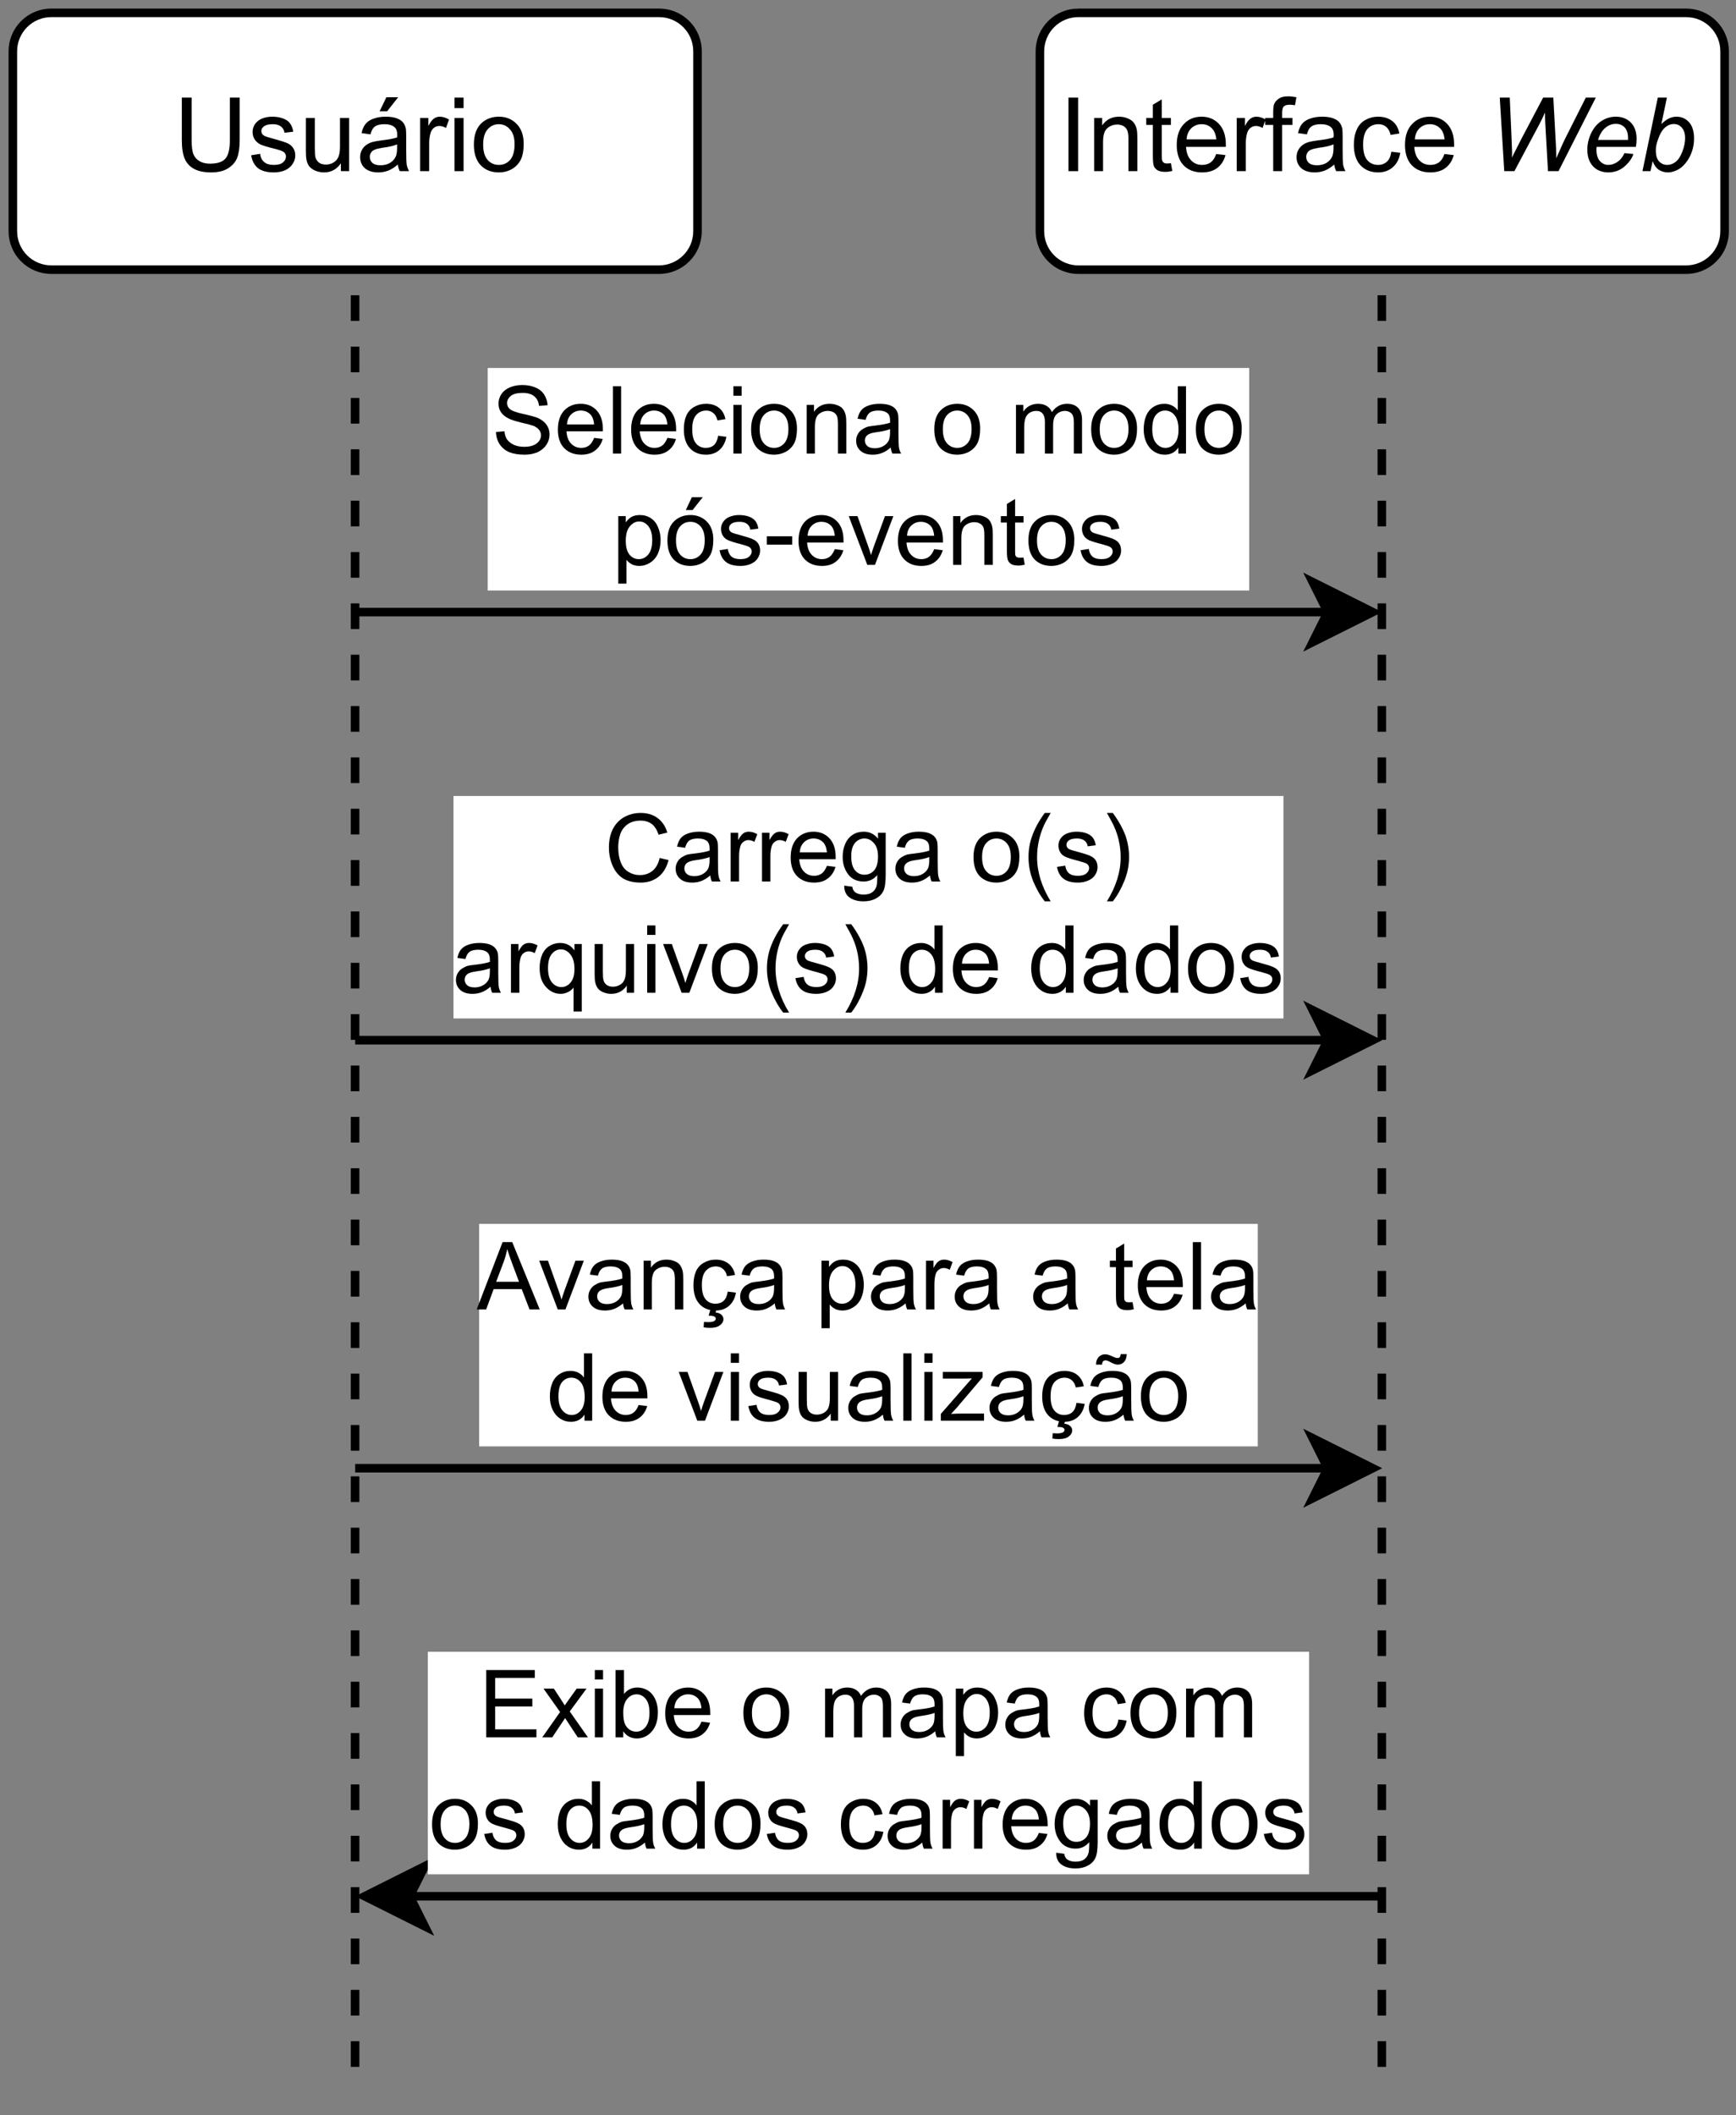
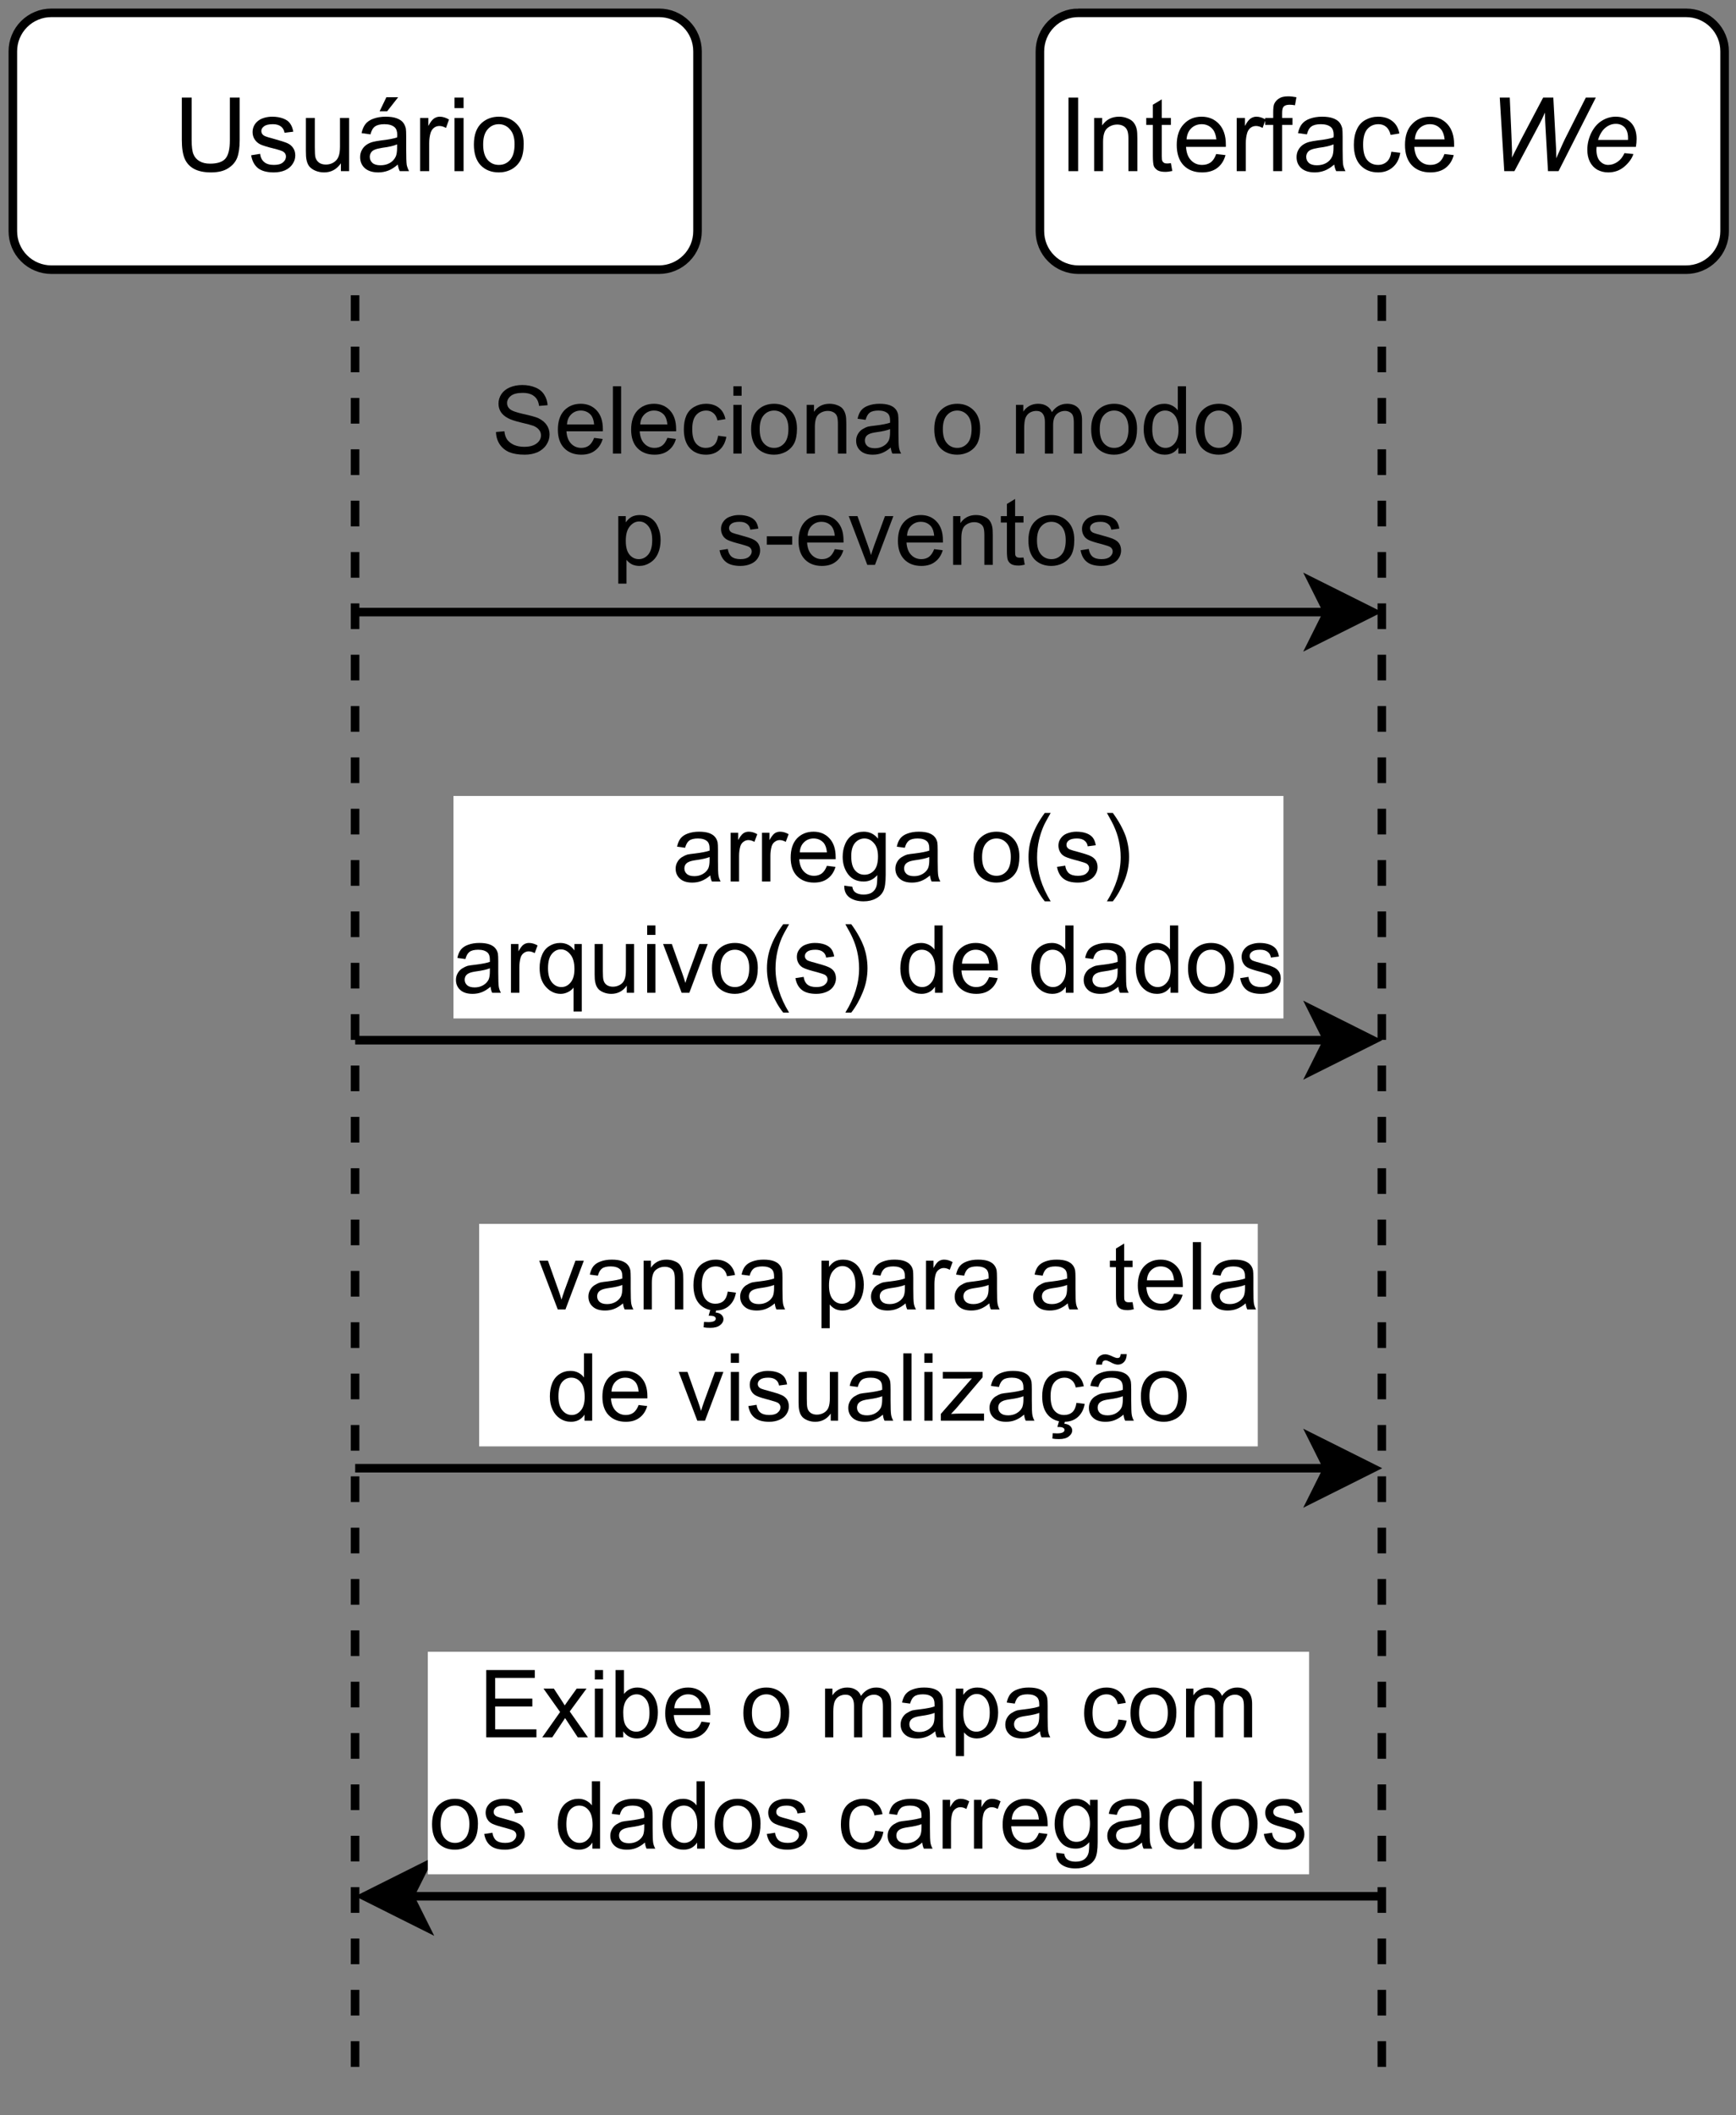
<svg xmlns="http://www.w3.org/2000/svg" xmlns:xlink="http://www.w3.org/1999/xlink" width="151.92pt" height="185.04pt" viewBox="0 0 151.92 185.04" version="1.1" id="svg509" content="%3Cmxfile%20host%3D%22app.diagrams.net%22%20modified%3D%222023-03-24T09%3A18%3A58.119Z%22%20agent%3D%225.0%20(X11%3B%20Linux%20x86_64)%20AppleWebKit%2F537.36%20(KHTML%2C%20like%20Gecko)%20Chrome%2F109.0.0.0%20Safari%2F537.36%22%20version%3D%2220.6.2%22%20etag%3D%22hDroD2MFwWXfQd2Exj6p%22%20type%3D%22google%22%3E%3Cdiagram%20id%3D%22MujdGPfuhfBFNCu6Oeln%22%3E7Vhdb9sgFP01lraHTbZJ2vQxH%2B22h0mToqnbIzG3Nho2GeB89NcPDDixSdqq8tTu4yGJOXAv5pxzMU6E5uXug8Dr4jMnwKI0JrsILaI0TeIx0j8G2VtkPBpZIBeUuEEHYEnvwUc6tKYEZGeg4pwpuu6CGa8qyFQHw0LwbXfYHWfdWdc4hwBYZpiF6C0lqrDoZBwf8I9A88LPnMSup8R%2BsANkgQnfHkHoOkJzwbmyV%2BVuDsyQ53mxcTdnetsbE1CppwSkNmCDWe3W9lXW0RxF00RQ7u5R7f3CBa8rAiY2idBsW1AFyzXOTO9WS62xQpXMdbvUIBTszt5e0i5auwV4CUrs9RAXMHI0eZ%2B45vaIdAcVR3wjh2Enc97mPTChLxwZp4lBATGfKgXizizWcHrB9GQzqi9yc3ELK4%2FpzC384gQmFy%2FG4ChgMGADKjI15ahbFa%2Bgu%2FoDVbFu6fWK%2FTfTeD%2F2ze9uZNNY7I5HLvauJZXgP9oqNaMJlkWrgL0lIL16V1jkoDol8gTOj0gdnyDVYwIYVnTTnfEU026GL5zqiVtJJ11F06ueVpLXIgMXdFz6vTyjpJdo1EtkSQgSNbq3q36SFcZ%2FiRXQK7NCGg%2Fkhf42MfltVrgIrLAEBhnlFdYwN89ITrjfS1fC76Rr81CaIfkONpp7Lh8yUMawlDR7yENmU6X6gT5lNK80tuJK8fK8C16N5L3qT9JnKt63TpBoOMkvA8nn%2BhAGeSP4G%2Fk2FBuLnzXd2L6YmAcu0cek%2F5q7%2BMuhNO8nGk7zSaD5dIOr5mB5iS235sd8lCYntECj%2BobKGjN6j21g843CU%2Bm%2FaYN0qNIPEg1ng6vABtc7ugK%2F0%2BM1bt7SylB%2FU%2B2%2B6uPM7hePbAGPnRvOCi%2F1glXooAa%2Bocxn01O5VvwHumWoTSNI9Gy36ObhRdcOP%2FxdgK5%2FAQ%3D%3D%3C%2Fdiagram%3E%3C%2Fmxfile%3E">
  <rect x="0" y="0" width="151.92" height="185.04" fill="#808080" stroke="none" />
  <defs id="defs153">
    <g id="g148">
      <g id="glyph-0-0" />
      <g id="glyph-0-1">
        <path d="M 4.906 -6.438 L 5.766 -6.438 L 5.766 -2.719 C 5.766 -2.07 5.691 -1.555 5.547 -1.172 C 5.398 -0.797 5.133 -0.488 4.75 -0.25 C 4.375 -0.008 3.875 0.109 3.25 0.109 C 2.645 0.109 2.148 0.004 1.766 -0.203 C 1.391 -0.41 1.117 -0.707 0.953 -1.094 C 0.785 -1.488 0.703 -2.031 0.703 -2.719 L 0.703 -6.438 L 1.562 -6.438 L 1.562 -2.719 C 1.562 -2.156 1.613 -1.742 1.719 -1.484 C 1.82 -1.223 2 -1.02 2.25 -0.875 C 2.5 -0.727 2.805 -0.656 3.172 -0.656 C 3.797 -0.656 4.238 -0.797 4.5 -1.078 C 4.77 -1.367 4.906 -1.914 4.906 -2.719 Z M 4.906 -6.438 " id="path3" />
      </g>
      <g id="glyph-0-2">
        <path d="M 0.281 -1.391 L 1.062 -1.516 C 1.102 -1.203 1.223 -0.961 1.422 -0.797 C 1.617 -0.629 1.898 -0.547 2.266 -0.547 C 2.629 -0.547 2.895 -0.617 3.062 -0.766 C 3.238 -0.91 3.328 -1.082 3.328 -1.281 C 3.328 -1.457 3.25 -1.598 3.094 -1.703 C 2.988 -1.773 2.723 -1.863 2.297 -1.969 C 1.711 -2.113 1.305 -2.238 1.078 -2.344 C 0.859 -2.457 0.691 -2.609 0.578 -2.797 C 0.461 -2.984 0.406 -3.191 0.406 -3.422 C 0.406 -3.629 0.453 -3.82 0.547 -4 C 0.641 -4.176 0.77 -4.32 0.938 -4.438 C 1.062 -4.531 1.227 -4.609 1.438 -4.672 C 1.656 -4.734 1.883 -4.766 2.125 -4.766 C 2.488 -4.766 2.805 -4.711 3.078 -4.609 C 3.359 -4.504 3.562 -4.359 3.688 -4.172 C 3.82 -3.992 3.914 -3.754 3.969 -3.453 L 3.203 -3.359 C 3.16 -3.598 3.055 -3.781 2.891 -3.906 C 2.723 -4.039 2.488 -4.109 2.188 -4.109 C 1.82 -4.109 1.562 -4.047 1.406 -3.922 C 1.25 -3.805 1.172 -3.672 1.172 -3.516 C 1.172 -3.41 1.203 -3.316 1.266 -3.234 C 1.328 -3.148 1.43 -3.082 1.578 -3.031 C 1.648 -3 1.879 -2.93 2.266 -2.828 C 2.828 -2.672 3.219 -2.547 3.438 -2.453 C 3.656 -2.359 3.828 -2.219 3.953 -2.031 C 4.078 -1.852 4.141 -1.633 4.141 -1.375 C 4.141 -1.102 4.062 -0.852 3.906 -0.625 C 3.758 -0.395 3.539 -0.211 3.25 -0.078 C 2.957 0.047 2.629 0.109 2.266 0.109 C 1.66 0.109 1.195 -0.016 0.875 -0.266 C 0.562 -0.523 0.363 -0.898 0.281 -1.391 Z M 0.281 -1.391 " id="path6" />
      </g>
      <g id="glyph-0-3">
        <path d="M 3.641 0 L 3.641 -0.688 C 3.273 -0.156 2.785 0.109 2.172 0.109 C 1.891 0.109 1.629 0.055 1.391 -0.047 C 1.16 -0.148 0.984 -0.281 0.859 -0.438 C 0.742 -0.602 0.664 -0.801 0.625 -1.031 C 0.594 -1.188 0.578 -1.43 0.578 -1.766 L 0.578 -4.656 L 1.359 -4.656 L 1.359 -2.078 C 1.359 -1.66 1.375 -1.379 1.406 -1.234 C 1.457 -1.035 1.562 -0.875 1.719 -0.75 C 1.883 -0.633 2.086 -0.578 2.328 -0.578 C 2.566 -0.578 2.785 -0.633 2.984 -0.75 C 3.191 -0.875 3.336 -1.039 3.422 -1.25 C 3.516 -1.457 3.562 -1.758 3.562 -2.156 L 3.562 -4.656 L 4.359 -4.656 L 4.359 0 Z M 3.641 0 " id="path9" />
      </g>
      <g id="glyph-0-4">
        <path d="M 3.625 -0.578 C 3.332 -0.328 3.051 -0.148 2.781 -0.047 C 2.508 0.055 2.223 0.109 1.922 0.109 C 1.41 0.109 1.016 -0.016 0.734 -0.266 C 0.461 -0.516 0.328 -0.836 0.328 -1.234 C 0.328 -1.461 0.379 -1.672 0.484 -1.859 C 0.586 -2.047 0.723 -2.195 0.891 -2.312 C 1.055 -2.426 1.242 -2.508 1.453 -2.562 C 1.609 -2.602 1.844 -2.645 2.156 -2.688 C 2.789 -2.758 3.258 -2.848 3.562 -2.953 C 3.57 -3.066 3.578 -3.133 3.578 -3.156 C 3.578 -3.477 3.5 -3.707 3.344 -3.844 C 3.145 -4.02 2.848 -4.109 2.453 -4.109 C 2.078 -4.109 1.801 -4.039 1.625 -3.906 C 1.445 -3.781 1.316 -3.551 1.234 -3.219 L 0.453 -3.328 C 0.523 -3.66 0.641 -3.926 0.797 -4.125 C 0.961 -4.332 1.195 -4.488 1.5 -4.594 C 1.812 -4.707 2.164 -4.766 2.562 -4.766 C 2.957 -4.766 3.281 -4.719 3.531 -4.625 C 3.781 -4.531 3.961 -4.41 4.078 -4.266 C 4.191 -4.129 4.273 -3.953 4.328 -3.734 C 4.348 -3.598 4.359 -3.352 4.359 -3 L 4.359 -1.953 C 4.359 -1.211 4.375 -0.742 4.406 -0.547 C 4.445 -0.359 4.516 -0.176 4.609 0 L 3.797 0 C 3.711 -0.164 3.656 -0.359 3.625 -0.578 Z M 3.562 -2.344 C 3.281 -2.219 2.852 -2.117 2.281 -2.047 C 1.957 -1.992 1.727 -1.938 1.594 -1.875 C 1.457 -1.82 1.352 -1.738 1.281 -1.625 C 1.207 -1.508 1.172 -1.383 1.172 -1.25 C 1.172 -1.039 1.25 -0.863 1.406 -0.719 C 1.562 -0.582 1.797 -0.516 2.109 -0.516 C 2.41 -0.516 2.676 -0.578 2.906 -0.703 C 3.145 -0.836 3.32 -1.023 3.438 -1.266 C 3.52 -1.441 3.562 -1.703 3.562 -2.047 Z M 2.031 -5.234 L 2.625 -6.469 L 3.656 -6.469 L 2.688 -5.234 Z M 2.031 -5.234 " id="path12" />
      </g>
      <g id="glyph-0-5">
        <path d="M 0.578 0 L 0.578 -4.656 L 1.297 -4.656 L 1.297 -3.953 C 1.473 -4.285 1.641 -4.504 1.797 -4.609 C 1.953 -4.711 2.117 -4.766 2.297 -4.766 C 2.566 -4.766 2.836 -4.68 3.109 -4.516 L 2.844 -3.781 C 2.645 -3.895 2.453 -3.953 2.266 -3.953 C 2.086 -3.953 1.93 -3.898 1.797 -3.797 C 1.66 -3.691 1.562 -3.547 1.5 -3.359 C 1.414 -3.078 1.375 -2.77 1.375 -2.438 L 1.375 0 Z M 0.578 0 " id="path15" />
      </g>
      <g id="glyph-0-6">
        <path d="M 0.594 -5.516 L 0.594 -6.438 L 1.391 -6.438 L 1.391 -5.516 Z M 0.594 0 L 0.594 -4.656 L 1.391 -4.656 L 1.391 0 Z M 0.594 0 " id="path18" />
      </g>
      <g id="glyph-0-7">
        <path d="M 0.297 -2.328 C 0.297 -3.191 0.535 -3.832 1.016 -4.25 C 1.422 -4.594 1.91 -4.766 2.484 -4.766 C 3.117 -4.766 3.641 -4.551 4.047 -4.125 C 4.453 -3.707 4.656 -3.129 4.656 -2.391 C 4.656 -1.797 4.566 -1.328 4.391 -0.984 C 4.211 -0.641 3.953 -0.367 3.609 -0.172 C 3.266 0.016 2.891 0.109 2.484 0.109 C 1.828 0.109 1.297 -0.098 0.891 -0.516 C 0.492 -0.941 0.297 -1.547 0.297 -2.328 Z M 1.109 -2.328 C 1.109 -1.734 1.238 -1.285 1.5 -0.984 C 1.758 -0.691 2.086 -0.547 2.484 -0.547 C 2.879 -0.547 3.207 -0.691 3.469 -0.984 C 3.727 -1.285 3.859 -1.742 3.859 -2.359 C 3.859 -2.93 3.723 -3.363 3.453 -3.656 C 3.191 -3.957 2.867 -4.109 2.484 -4.109 C 2.086 -4.109 1.758 -3.957 1.5 -3.656 C 1.238 -3.363 1.109 -2.922 1.109 -2.328 Z M 1.109 -2.328 " id="path21" />
      </g>
      <g id="glyph-0-8">
        <path d="M 0.844 0 L 0.844 -6.438 L 1.688 -6.438 L 1.688 0 Z M 0.844 0 " id="path24" />
      </g>
      <g id="glyph-0-9">
        <path d="M 0.594 0 L 0.594 -4.656 L 1.297 -4.656 L 1.297 -4 C 1.641 -4.508 2.133 -4.766 2.781 -4.766 C 3.062 -4.766 3.316 -4.711 3.547 -4.609 C 3.785 -4.516 3.961 -4.383 4.078 -4.219 C 4.203 -4.051 4.285 -3.852 4.328 -3.625 C 4.359 -3.477 4.375 -3.223 4.375 -2.859 L 4.375 0 L 3.594 0 L 3.594 -2.828 C 3.594 -3.148 3.562 -3.391 3.5 -3.547 C 3.438 -3.711 3.328 -3.844 3.172 -3.938 C 3.016 -4.031 2.832 -4.078 2.625 -4.078 C 2.281 -4.078 1.984 -3.969 1.734 -3.75 C 1.492 -3.539 1.375 -3.141 1.375 -2.547 L 1.375 0 Z M 0.594 0 " id="path27" />
      </g>
      <g id="glyph-0-10">
        <path d="M 2.312 -0.703 L 2.438 -0.016 C 2.207 0.035 2.004 0.062 1.828 0.062 C 1.547 0.062 1.328 0.02 1.172 -0.062 C 1.016 -0.156 0.898 -0.273 0.828 -0.422 C 0.766 -0.578 0.734 -0.891 0.734 -1.359 L 0.734 -4.047 L 0.156 -4.047 L 0.156 -4.656 L 0.734 -4.656 L 0.734 -5.812 L 1.516 -6.281 L 1.516 -4.656 L 2.312 -4.656 L 2.312 -4.047 L 1.516 -4.047 L 1.516 -1.328 C 1.516 -1.098 1.531 -0.953 1.562 -0.891 C 1.594 -0.828 1.641 -0.773 1.703 -0.734 C 1.766 -0.691 1.852 -0.672 1.969 -0.672 C 2.051 -0.672 2.164 -0.68 2.312 -0.703 Z M 2.312 -0.703 " id="path30" />
      </g>
      <g id="glyph-0-11">
        <path d="M 3.781 -1.5 L 4.594 -1.406 C 4.469 -0.926 4.227 -0.551 3.875 -0.281 C 3.531 -0.02 3.086 0.109 2.547 0.109 C 1.867 0.109 1.328 -0.098 0.922 -0.516 C 0.523 -0.941 0.328 -1.535 0.328 -2.297 C 0.328 -3.078 0.531 -3.68 0.938 -4.109 C 1.344 -4.547 1.863 -4.766 2.5 -4.766 C 3.125 -4.766 3.633 -4.551 4.031 -4.125 C 4.426 -3.695 4.625 -3.102 4.625 -2.344 C 4.625 -2.289 4.625 -2.219 4.625 -2.125 L 1.141 -2.125 C 1.172 -1.613 1.316 -1.223 1.578 -0.953 C 1.836 -0.68 2.16 -0.547 2.547 -0.547 C 2.836 -0.547 3.086 -0.617 3.297 -0.766 C 3.504 -0.922 3.664 -1.164 3.781 -1.5 Z M 1.188 -2.781 L 3.797 -2.781 C 3.754 -3.164 3.648 -3.457 3.484 -3.656 C 3.234 -3.957 2.91 -4.109 2.516 -4.109 C 2.148 -4.109 1.844 -3.988 1.594 -3.75 C 1.352 -3.508 1.219 -3.188 1.188 -2.781 Z M 1.188 -2.781 " id="path33" />
      </g>
      <g id="glyph-0-12">
        <path d="M 0.781 0 L 0.781 -4.047 L 0.078 -4.047 L 0.078 -4.656 L 0.781 -4.656 L 0.781 -5.156 C 0.781 -5.469 0.805 -5.703 0.859 -5.859 C 0.941 -6.055 1.078 -6.219 1.266 -6.344 C 1.453 -6.477 1.723 -6.547 2.078 -6.547 C 2.297 -6.547 2.539 -6.52 2.812 -6.469 L 2.688 -5.766 C 2.52 -5.797 2.363 -5.812 2.219 -5.812 C 1.977 -5.812 1.805 -5.758 1.703 -5.656 C 1.609 -5.562 1.562 -5.375 1.562 -5.094 L 1.562 -4.656 L 2.469 -4.656 L 2.469 -4.047 L 1.562 -4.047 L 1.562 0 Z M 0.781 0 " id="path36" />
      </g>
      <g id="glyph-0-13">
        <path d="M 3.625 -0.578 C 3.332 -0.328 3.051 -0.148 2.781 -0.047 C 2.508 0.055 2.223 0.109 1.922 0.109 C 1.41 0.109 1.016 -0.016 0.734 -0.266 C 0.461 -0.516 0.328 -0.836 0.328 -1.234 C 0.328 -1.461 0.379 -1.672 0.484 -1.859 C 0.586 -2.047 0.723 -2.195 0.891 -2.312 C 1.055 -2.426 1.242 -2.508 1.453 -2.562 C 1.609 -2.602 1.844 -2.645 2.156 -2.688 C 2.789 -2.758 3.258 -2.848 3.562 -2.953 C 3.57 -3.066 3.578 -3.133 3.578 -3.156 C 3.578 -3.477 3.5 -3.707 3.344 -3.844 C 3.145 -4.02 2.848 -4.109 2.453 -4.109 C 2.078 -4.109 1.801 -4.039 1.625 -3.906 C 1.445 -3.781 1.316 -3.551 1.234 -3.219 L 0.453 -3.328 C 0.523 -3.66 0.641 -3.926 0.797 -4.125 C 0.961 -4.332 1.195 -4.488 1.5 -4.594 C 1.812 -4.707 2.164 -4.766 2.562 -4.766 C 2.957 -4.766 3.281 -4.719 3.531 -4.625 C 3.781 -4.531 3.961 -4.41 4.078 -4.266 C 4.191 -4.129 4.273 -3.953 4.328 -3.734 C 4.348 -3.598 4.359 -3.352 4.359 -3 L 4.359 -1.953 C 4.359 -1.211 4.375 -0.742 4.406 -0.547 C 4.445 -0.359 4.516 -0.176 4.609 0 L 3.797 0 C 3.711 -0.164 3.656 -0.359 3.625 -0.578 Z M 3.562 -2.344 C 3.281 -2.219 2.852 -2.117 2.281 -2.047 C 1.957 -1.992 1.727 -1.938 1.594 -1.875 C 1.457 -1.82 1.352 -1.738 1.281 -1.625 C 1.207 -1.508 1.172 -1.383 1.172 -1.25 C 1.172 -1.039 1.25 -0.863 1.406 -0.719 C 1.562 -0.582 1.797 -0.516 2.109 -0.516 C 2.41 -0.516 2.676 -0.578 2.906 -0.703 C 3.145 -0.836 3.32 -1.023 3.438 -1.266 C 3.52 -1.441 3.562 -1.703 3.562 -2.047 Z M 3.562 -2.344 " id="path39" />
      </g>
      <g id="glyph-0-14">
        <path d="M 3.625 -1.703 L 4.406 -1.609 C 4.32 -1.066 4.102 -0.645 3.75 -0.344 C 3.406 -0.039 2.977 0.109 2.469 0.109 C 1.832 0.109 1.316 -0.098 0.922 -0.516 C 0.535 -0.93 0.344 -1.531 0.344 -2.312 C 0.344 -2.812 0.426 -3.25 0.594 -3.625 C 0.758 -4.008 1.016 -4.297 1.359 -4.484 C 1.703 -4.672 2.07 -4.766 2.469 -4.766 C 2.977 -4.766 3.395 -4.633 3.719 -4.375 C 4.039 -4.125 4.242 -3.766 4.328 -3.297 L 3.562 -3.172 C 3.488 -3.484 3.359 -3.719 3.172 -3.875 C 2.992 -4.031 2.77 -4.109 2.5 -4.109 C 2.102 -4.109 1.781 -3.969 1.531 -3.688 C 1.281 -3.406 1.156 -2.953 1.156 -2.328 C 1.156 -1.703 1.273 -1.25 1.516 -0.969 C 1.754 -0.688 2.07 -0.547 2.469 -0.547 C 2.77 -0.547 3.023 -0.641 3.234 -0.828 C 3.441 -1.016 3.57 -1.305 3.625 -1.703 Z M 3.625 -1.703 " id="path42" />
      </g>
      <g id="glyph-0-15" />
      <g id="glyph-1-0" />
      <g id="glyph-1-1">
        <path d="M 1.516 0 L 1.125 -6.438 L 2 -6.438 L 2.141 -3.25 C 2.148 -3.094 2.164 -2.68 2.188 -2.016 C 2.195 -1.828 2.203 -1.695 2.203 -1.625 C 2.203 -1.57 2.195 -1.426 2.188 -1.188 C 2.551 -1.914 2.812 -2.43 2.969 -2.734 L 4.922 -6.438 L 5.812 -6.438 L 6.016 -2.672 C 6.047 -2.242 6.066 -1.727 6.078 -1.125 C 6.129 -1.27 6.223 -1.488 6.359 -1.781 C 6.566 -2.258 6.723 -2.602 6.828 -2.812 L 8.656 -6.438 L 9.531 -6.438 L 6.266 0 L 5.344 0 L 5.125 -3.891 C 5.102 -4.223 5.086 -4.633 5.078 -5.125 C 4.898 -4.719 4.75 -4.398 4.625 -4.172 L 2.406 0 Z M 1.516 0 " id="path47" />
      </g>
      <g id="glyph-1-2">
        <path d="M 3.719 -1.578 L 4.5 -1.5 C 4.383 -1.125 4.125 -0.758 3.719 -0.406 C 3.32 -0.062 2.848 0.109 2.297 0.109 C 1.953 0.109 1.633 0.031 1.344 -0.125 C 1.062 -0.289 0.844 -0.523 0.688 -0.828 C 0.539 -1.129 0.469 -1.477 0.469 -1.875 C 0.469 -2.375 0.582 -2.863 0.812 -3.344 C 1.051 -3.82 1.359 -4.176 1.734 -4.406 C 2.109 -4.645 2.516 -4.766 2.953 -4.766 C 3.504 -4.766 3.945 -4.594 4.281 -4.25 C 4.613 -3.906 4.781 -3.43 4.781 -2.828 C 4.781 -2.598 4.758 -2.363 4.719 -2.125 L 1.281 -2.125 C 1.27 -2.039 1.266 -1.961 1.266 -1.891 C 1.266 -1.453 1.363 -1.117 1.562 -0.891 C 1.77 -0.66 2.016 -0.547 2.297 -0.547 C 2.578 -0.547 2.848 -0.633 3.109 -0.812 C 3.367 -0.988 3.57 -1.242 3.719 -1.578 Z M 1.406 -2.734 L 4.031 -2.734 C 4.031 -2.816 4.031 -2.875 4.031 -2.906 C 4.031 -3.312 3.93 -3.617 3.734 -3.828 C 3.535 -4.035 3.281 -4.141 2.969 -4.141 C 2.625 -4.141 2.312 -4.02 2.031 -3.781 C 1.758 -3.551 1.551 -3.203 1.406 -2.734 Z M 1.406 -2.734 " id="path50" />
      </g>
      <g id="glyph-1-3">
-         <path d="M 0.297 0 L 1.641 -6.438 L 2.438 -6.438 L 1.953 -4.125 C 2.203 -4.363 2.43 -4.531 2.641 -4.625 C 2.848 -4.719 3.062 -4.766 3.281 -4.766 C 3.719 -4.766 4.082 -4.602 4.375 -4.281 C 4.664 -3.957 4.812 -3.484 4.812 -2.859 C 4.812 -2.441 4.75 -2.062 4.625 -1.719 C 4.508 -1.383 4.363 -1.098 4.188 -0.859 C 4.02 -0.629 3.844 -0.441 3.656 -0.297 C 3.477 -0.16 3.289 -0.062 3.094 0 C 2.906 0.07 2.723 0.109 2.547 0.109 C 2.234 0.109 1.957 0.031 1.719 -0.125 C 1.488 -0.289 1.312 -0.539 1.188 -0.875 L 1 0 Z M 1.469 -1.906 L 1.469 -1.766 C 1.469 -1.367 1.562 -1.066 1.75 -0.859 C 1.945 -0.648 2.188 -0.547 2.469 -0.547 C 2.738 -0.547 2.988 -0.641 3.219 -0.828 C 3.457 -1.023 3.648 -1.328 3.797 -1.734 C 3.953 -2.148 4.031 -2.535 4.031 -2.891 C 4.031 -3.273 3.938 -3.578 3.75 -3.797 C 3.562 -4.016 3.328 -4.125 3.047 -4.125 C 2.754 -4.125 2.488 -4.016 2.25 -3.797 C 2.008 -3.578 1.812 -3.234 1.656 -2.766 C 1.531 -2.43 1.469 -2.145 1.469 -1.906 Z M 1.469 -1.906 " id="path53" />
-       </g>
+         </g>
      <g id="glyph-2-0" />
      <g id="glyph-2-1">
        <path d="M 0.375 -1.891 L 1.109 -1.953 C 1.141 -1.66 1.219 -1.422 1.344 -1.234 C 1.477 -1.047 1.676 -0.891 1.938 -0.766 C 2.207 -0.648 2.508 -0.594 2.844 -0.594 C 3.145 -0.594 3.406 -0.633 3.625 -0.719 C 3.852 -0.812 4.023 -0.938 4.141 -1.094 C 4.254 -1.25 4.312 -1.414 4.312 -1.594 C 4.312 -1.781 4.254 -1.941 4.141 -2.078 C 4.035 -2.223 3.863 -2.344 3.625 -2.438 C 3.457 -2.5 3.102 -2.594 2.562 -2.719 C 2.02 -2.852 1.645 -2.977 1.438 -3.094 C 1.156 -3.238 0.941 -3.422 0.797 -3.641 C 0.66 -3.859 0.594 -4.102 0.594 -4.375 C 0.594 -4.664 0.676 -4.941 0.844 -5.203 C 1.02 -5.461 1.27 -5.66 1.594 -5.797 C 1.914 -5.93 2.273 -6 2.672 -6 C 3.109 -6 3.492 -5.926 3.828 -5.781 C 4.16 -5.645 4.414 -5.438 4.594 -5.156 C 4.77 -4.883 4.867 -4.578 4.891 -4.234 L 4.141 -4.172 C 4.098 -4.547 3.957 -4.828 3.719 -5.016 C 3.488 -5.211 3.148 -5.312 2.703 -5.312 C 2.234 -5.312 1.891 -5.223 1.672 -5.047 C 1.453 -4.867 1.344 -4.66 1.344 -4.422 C 1.344 -4.211 1.422 -4.039 1.578 -3.906 C 1.723 -3.758 2.113 -3.613 2.75 -3.469 C 3.383 -3.332 3.82 -3.211 4.062 -3.109 C 4.406 -2.941 4.656 -2.738 4.812 -2.5 C 4.977 -2.258 5.062 -1.984 5.062 -1.672 C 5.062 -1.348 4.969 -1.047 4.781 -0.766 C 4.602 -0.492 4.348 -0.281 4.016 -0.125 C 3.68 0.02 3.305 0.094 2.891 0.094 C 2.348 0.094 1.895 0.02 1.531 -0.125 C 1.176 -0.281 0.895 -0.516 0.688 -0.828 C 0.488 -1.141 0.383 -1.492 0.375 -1.891 Z M 0.375 -1.891 " id="path57" />
      </g>
      <g id="glyph-2-2">
        <path d="M 3.469 -1.375 L 4.219 -1.281 C 4.094 -0.844 3.867 -0.504 3.547 -0.266 C 3.234 -0.023 2.832 0.094 2.344 0.094 C 1.719 0.094 1.219 -0.098 0.844 -0.484 C 0.477 -0.867 0.297 -1.406 0.297 -2.094 C 0.297 -2.812 0.477 -3.367 0.844 -3.766 C 1.219 -4.16 1.703 -4.359 2.297 -4.359 C 2.867 -4.359 3.332 -4.164 3.688 -3.781 C 4.051 -3.395 4.234 -2.848 4.234 -2.141 C 4.234 -2.098 4.234 -2.035 4.234 -1.953 L 1.047 -1.953 C 1.078 -1.484 1.211 -1.125 1.453 -0.875 C 1.691 -0.625 1.988 -0.5 2.344 -0.5 C 2.602 -0.5 2.828 -0.566 3.016 -0.703 C 3.203 -0.848 3.352 -1.07 3.469 -1.375 Z M 1.094 -2.547 L 3.469 -2.547 C 3.438 -2.898 3.348 -3.172 3.203 -3.359 C 2.973 -3.629 2.672 -3.766 2.297 -3.766 C 1.973 -3.766 1.695 -3.656 1.469 -3.438 C 1.238 -3.219 1.113 -2.922 1.094 -2.547 Z M 1.094 -2.547 " id="path60" />
      </g>
      <g id="glyph-2-3">
        <path d="M 0.531 0 L 0.531 -5.891 L 1.25 -5.891 L 1.25 0 Z M 0.531 0 " id="path63" />
      </g>
      <g id="glyph-2-4">
        <path d="M 3.328 -1.562 L 4.047 -1.469 C 3.961 -0.977 3.758 -0.594 3.438 -0.312 C 3.125 -0.039 2.734 0.094 2.266 0.094 C 1.68 0.094 1.211 -0.094 0.859 -0.469 C 0.504 -0.852 0.328 -1.406 0.328 -2.125 C 0.328 -2.582 0.398 -2.984 0.547 -3.328 C 0.703 -3.672 0.938 -3.926 1.25 -4.094 C 1.562 -4.27 1.898 -4.359 2.266 -4.359 C 2.734 -4.359 3.113 -4.238 3.406 -4 C 3.695 -3.77 3.883 -3.441 3.969 -3.016 L 3.266 -2.906 C 3.203 -3.195 3.082 -3.41 2.906 -3.547 C 2.738 -3.691 2.535 -3.766 2.297 -3.766 C 1.93 -3.766 1.633 -3.633 1.406 -3.375 C 1.176 -3.113 1.062 -2.703 1.062 -2.141 C 1.062 -1.566 1.172 -1.148 1.391 -0.891 C 1.609 -0.629 1.895 -0.5 2.25 -0.5 C 2.539 -0.5 2.781 -0.582 2.969 -0.75 C 3.156 -0.926 3.273 -1.195 3.328 -1.562 Z M 3.328 -1.562 " id="path66" />
      </g>
      <g id="glyph-2-5">
        <path d="M 0.547 -5.062 L 0.547 -5.891 L 1.266 -5.891 L 1.266 -5.062 Z M 0.547 0 L 0.547 -4.266 L 1.266 -4.266 L 1.266 0 Z M 0.547 0 " id="path69" />
      </g>
      <g id="glyph-2-6">
        <path d="M 0.266 -2.141 C 0.266 -2.93 0.488 -3.516 0.938 -3.891 C 1.301 -4.203 1.75 -4.359 2.281 -4.359 C 2.863 -4.359 3.344 -4.164 3.719 -3.781 C 4.094 -3.406 4.281 -2.875 4.281 -2.188 C 4.281 -1.645 4.195 -1.211 4.031 -0.891 C 3.863 -0.578 3.617 -0.332 3.297 -0.156 C 2.984 0.008 2.645 0.094 2.281 0.094 C 1.676 0.094 1.188 -0.094 0.812 -0.469 C 0.445 -0.852 0.266 -1.41 0.266 -2.141 Z M 1.016 -2.141 C 1.016 -1.586 1.133 -1.176 1.375 -0.906 C 1.613 -0.633 1.914 -0.5 2.281 -0.5 C 2.633 -0.5 2.93 -0.633 3.172 -0.906 C 3.41 -1.176 3.531 -1.594 3.531 -2.156 C 3.531 -2.688 3.41 -3.086 3.172 -3.359 C 2.93 -3.629 2.633 -3.766 2.281 -3.766 C 1.914 -3.766 1.613 -3.629 1.375 -3.359 C 1.133 -3.086 1.016 -2.68 1.016 -2.141 Z M 1.016 -2.141 " id="path72" />
      </g>
      <g id="glyph-2-7">
        <path d="M 0.547 0 L 0.547 -4.266 L 1.188 -4.266 L 1.188 -3.656 C 1.508 -4.125 1.961 -4.359 2.547 -4.359 C 2.805 -4.359 3.047 -4.312 3.266 -4.219 C 3.484 -4.133 3.645 -4.016 3.75 -3.859 C 3.852 -3.711 3.926 -3.535 3.969 -3.328 C 4 -3.191 4.016 -2.957 4.016 -2.625 L 4.016 0 L 3.281 0 L 3.281 -2.594 C 3.281 -2.895 3.254 -3.117 3.203 -3.266 C 3.148 -3.41 3.051 -3.523 2.906 -3.609 C 2.758 -3.691 2.594 -3.734 2.406 -3.734 C 2.094 -3.734 1.82 -3.633 1.594 -3.438 C 1.375 -3.25 1.266 -2.879 1.266 -2.328 L 1.266 0 Z M 0.547 0 " id="path75" />
      </g>
      <g id="glyph-2-8">
        <path d="M 3.328 -0.531 C 3.055 -0.301 2.797 -0.141 2.547 -0.047 C 2.305 0.047 2.039 0.094 1.75 0.094 C 1.281 0.094 0.922 -0.02 0.672 -0.25 C 0.422 -0.477 0.297 -0.77 0.297 -1.125 C 0.297 -1.332 0.344 -1.52 0.438 -1.688 C 0.531 -1.863 0.656 -2.004 0.812 -2.109 C 0.969 -2.211 1.141 -2.297 1.328 -2.359 C 1.473 -2.391 1.691 -2.422 1.984 -2.453 C 2.566 -2.523 2.992 -2.609 3.266 -2.703 C 3.266 -2.805 3.266 -2.875 3.266 -2.906 C 3.266 -3.195 3.195 -3.398 3.062 -3.516 C 2.883 -3.68 2.613 -3.766 2.25 -3.766 C 1.906 -3.766 1.648 -3.703 1.484 -3.578 C 1.328 -3.461 1.207 -3.254 1.125 -2.953 L 0.422 -3.047 C 0.484 -3.348 0.586 -3.594 0.734 -3.781 C 0.891 -3.969 1.102 -4.109 1.375 -4.203 C 1.656 -4.305 1.977 -4.359 2.344 -4.359 C 2.707 -4.359 3.004 -4.316 3.234 -4.234 C 3.461 -4.148 3.629 -4.039 3.734 -3.906 C 3.848 -3.781 3.926 -3.617 3.969 -3.422 C 3.988 -3.297 4 -3.07 4 -2.75 L 4 -1.797 C 4 -1.117 4.016 -0.691 4.047 -0.516 C 4.078 -0.336 4.141 -0.164 4.234 0 L 3.469 0 C 3.395 -0.145 3.348 -0.32 3.328 -0.531 Z M 3.266 -2.141 C 3.004 -2.035 2.613 -1.945 2.094 -1.875 C 1.789 -1.832 1.578 -1.781 1.453 -1.719 C 1.328 -1.664 1.227 -1.586 1.156 -1.484 C 1.094 -1.379 1.062 -1.266 1.062 -1.141 C 1.062 -0.953 1.133 -0.789 1.281 -0.656 C 1.426 -0.531 1.645 -0.469 1.938 -0.469 C 2.207 -0.469 2.453 -0.531 2.672 -0.656 C 2.891 -0.781 3.051 -0.945 3.156 -1.156 C 3.227 -1.32 3.266 -1.562 3.266 -1.875 Z M 3.266 -2.141 " id="path78" />
      </g>
      <g id="glyph-2-9" />
      <g id="glyph-2-10">
        <path d="M 0.547 0 L 0.547 -4.266 L 1.188 -4.266 L 1.188 -3.672 C 1.32 -3.879 1.5 -4.047 1.719 -4.172 C 1.945 -4.297 2.203 -4.359 2.484 -4.359 C 2.797 -4.359 3.051 -4.289 3.25 -4.156 C 3.457 -4.031 3.602 -3.852 3.688 -3.625 C 4.031 -4.113 4.473 -4.359 5.016 -4.359 C 5.43 -4.359 5.754 -4.238 5.984 -4 C 6.211 -3.77 6.328 -3.414 6.328 -2.938 L 6.328 0 L 5.609 0 L 5.609 -2.688 C 5.609 -2.977 5.582 -3.188 5.531 -3.312 C 5.488 -3.438 5.406 -3.535 5.281 -3.609 C 5.156 -3.691 5.008 -3.734 4.844 -3.734 C 4.551 -3.734 4.301 -3.633 4.094 -3.438 C 3.895 -3.238 3.797 -2.922 3.797 -2.484 L 3.797 0 L 3.078 0 L 3.078 -2.781 C 3.078 -3.094 3.016 -3.328 2.891 -3.484 C 2.773 -3.648 2.586 -3.734 2.328 -3.734 C 2.117 -3.734 1.926 -3.68 1.75 -3.578 C 1.582 -3.473 1.457 -3.316 1.375 -3.109 C 1.301 -2.898 1.266 -2.602 1.266 -2.219 L 1.266 0 Z M 0.547 0 " id="path82" />
      </g>
      <g id="glyph-2-11">
        <path d="M 3.312 0 L 3.312 -0.531 C 3.039 -0.113 2.645 0.094 2.125 0.094 C 1.781 0.094 1.461 0 1.172 -0.188 C 0.891 -0.375 0.672 -0.633 0.516 -0.969 C 0.359 -1.301 0.281 -1.688 0.281 -2.125 C 0.281 -2.551 0.348 -2.938 0.484 -3.281 C 0.629 -3.633 0.844 -3.898 1.125 -4.078 C 1.414 -4.266 1.738 -4.359 2.094 -4.359 C 2.344 -4.359 2.566 -4.305 2.766 -4.203 C 2.973 -4.098 3.141 -3.957 3.266 -3.781 L 3.266 -5.891 L 3.984 -5.891 L 3.984 0 Z M 1.031 -2.125 C 1.031 -1.582 1.145 -1.176 1.375 -0.906 C 1.602 -0.633 1.875 -0.5 2.188 -0.5 C 2.5 -0.5 2.766 -0.629 2.984 -0.891 C 3.211 -1.148 3.328 -1.547 3.328 -2.078 C 3.328 -2.66 3.211 -3.086 2.984 -3.359 C 2.766 -3.629 2.488 -3.766 2.156 -3.766 C 1.832 -3.766 1.562 -3.633 1.344 -3.375 C 1.133 -3.113 1.031 -2.695 1.031 -2.125 Z M 1.031 -2.125 " id="path85" />
      </g>
      <g id="glyph-2-12">
        <path d="M 0.547 1.641 L 0.547 -4.266 L 1.203 -4.266 L 1.203 -3.719 C 1.359 -3.938 1.531 -4.098 1.719 -4.203 C 1.914 -4.305 2.156 -4.359 2.438 -4.359 C 2.801 -4.359 3.125 -4.266 3.406 -4.078 C 3.688 -3.891 3.895 -3.625 4.031 -3.281 C 4.176 -2.945 4.25 -2.578 4.25 -2.172 C 4.25 -1.734 4.172 -1.336 4.016 -0.984 C 3.859 -0.641 3.629 -0.375 3.328 -0.188 C 3.035 0 2.723 0.094 2.391 0.094 C 2.148 0.094 1.93 0.047 1.734 -0.047 C 1.547 -0.148 1.391 -0.281 1.266 -0.438 L 1.266 1.641 Z M 1.203 -2.109 C 1.203 -1.555 1.312 -1.148 1.531 -0.891 C 1.75 -0.629 2.02 -0.5 2.344 -0.5 C 2.664 -0.5 2.941 -0.633 3.172 -0.906 C 3.398 -1.176 3.516 -1.598 3.516 -2.172 C 3.516 -2.711 3.398 -3.117 3.172 -3.391 C 2.953 -3.66 2.688 -3.797 2.375 -3.797 C 2.062 -3.797 1.785 -3.648 1.547 -3.359 C 1.316 -3.078 1.203 -2.66 1.203 -2.109 Z M 1.203 -2.109 " id="path88" />
      </g>
      <g id="glyph-2-13">
-         <path d="M 0.266 -2.141 C 0.266 -2.93 0.488 -3.516 0.938 -3.891 C 1.301 -4.203 1.75 -4.359 2.281 -4.359 C 2.863 -4.359 3.344 -4.164 3.719 -3.781 C 4.094 -3.406 4.281 -2.875 4.281 -2.188 C 4.281 -1.645 4.195 -1.211 4.031 -0.891 C 3.863 -0.578 3.617 -0.332 3.297 -0.156 C 2.984 0.008 2.645 0.094 2.281 0.094 C 1.676 0.094 1.188 -0.094 0.812 -0.469 C 0.445 -0.852 0.266 -1.41 0.266 -2.141 Z M 1.016 -2.141 C 1.016 -1.586 1.133 -1.176 1.375 -0.906 C 1.613 -0.633 1.914 -0.5 2.281 -0.5 C 2.633 -0.5 2.93 -0.633 3.172 -0.906 C 3.41 -1.176 3.531 -1.594 3.531 -2.156 C 3.531 -2.688 3.41 -3.086 3.172 -3.359 C 2.93 -3.629 2.633 -3.766 2.281 -3.766 C 1.914 -3.766 1.613 -3.629 1.375 -3.359 C 1.133 -3.086 1.016 -2.68 1.016 -2.141 Z M 1.875 -4.797 L 2.406 -5.922 L 3.359 -5.922 L 2.469 -4.797 Z M 1.875 -4.797 " id="path91" />
-       </g>
+         </g>
      <g id="glyph-2-14">
        <path d="M 0.25 -1.281 L 0.969 -1.391 C 1.008 -1.098 1.117 -0.875 1.297 -0.719 C 1.484 -0.57 1.742 -0.5 2.078 -0.5 C 2.41 -0.5 2.656 -0.566 2.812 -0.703 C 2.977 -0.836 3.062 -0.992 3.062 -1.172 C 3.062 -1.336 2.988 -1.469 2.844 -1.562 C 2.738 -1.625 2.492 -1.707 2.109 -1.812 C 1.578 -1.945 1.207 -2.062 1 -2.156 C 0.789 -2.25 0.633 -2.383 0.531 -2.562 C 0.426 -2.738 0.375 -2.93 0.375 -3.141 C 0.375 -3.328 0.414 -3.5 0.5 -3.656 C 0.594 -3.82 0.711 -3.957 0.859 -4.062 C 0.973 -4.145 1.125 -4.211 1.312 -4.266 C 1.508 -4.328 1.723 -4.359 1.953 -4.359 C 2.285 -4.359 2.578 -4.312 2.828 -4.219 C 3.078 -4.125 3.266 -3.992 3.391 -3.828 C 3.516 -3.66 3.598 -3.441 3.641 -3.172 L 2.938 -3.078 C 2.906 -3.297 2.812 -3.461 2.656 -3.578 C 2.5 -3.703 2.281 -3.766 2 -3.766 C 1.664 -3.766 1.426 -3.707 1.281 -3.594 C 1.145 -3.488 1.078 -3.363 1.078 -3.219 C 1.078 -3.125 1.102 -3.039 1.156 -2.969 C 1.219 -2.883 1.312 -2.82 1.438 -2.781 C 1.508 -2.75 1.723 -2.688 2.078 -2.594 C 2.586 -2.457 2.941 -2.344 3.141 -2.25 C 3.348 -2.164 3.508 -2.039 3.625 -1.875 C 3.738 -1.707 3.797 -1.5 3.797 -1.25 C 3.797 -1.008 3.723 -0.781 3.578 -0.562 C 3.441 -0.352 3.238 -0.191 2.969 -0.078 C 2.707 0.035 2.41 0.094 2.078 0.094 C 1.523 0.094 1.102 -0.02 0.812 -0.25 C 0.52 -0.477 0.332 -0.82 0.25 -1.281 Z M 0.25 -1.281 " id="path94" />
      </g>
      <g id="glyph-2-15">
        <path d="M 0.266 -1.766 L 0.266 -2.5 L 2.484 -2.5 L 2.484 -1.766 Z M 0.266 -1.766 " id="path97" />
      </g>
      <g id="glyph-2-16">
        <path d="M 1.734 0 L 0.109 -4.266 L 0.875 -4.266 L 1.781 -1.719 C 1.883 -1.438 1.977 -1.148 2.062 -0.859 C 2.125 -1.078 2.211 -1.348 2.328 -1.672 L 3.281 -4.266 L 4.016 -4.266 L 2.406 0 Z M 1.734 0 " id="path100" />
      </g>
      <g id="glyph-2-17">
        <path d="M 2.125 -0.641 L 2.234 -0.016 C 2.023 0.035 1.844 0.062 1.688 0.062 C 1.414 0.062 1.207 0.02 1.062 -0.062 C 0.926 -0.145 0.828 -0.254 0.766 -0.391 C 0.703 -0.523 0.672 -0.812 0.672 -1.25 L 0.672 -3.703 L 0.141 -3.703 L 0.141 -4.266 L 0.672 -4.266 L 0.672 -5.328 L 1.391 -5.766 L 1.391 -4.266 L 2.125 -4.266 L 2.125 -3.703 L 1.391 -3.703 L 1.391 -1.203 C 1.391 -1.004 1.398 -0.875 1.422 -0.812 C 1.453 -0.75 1.492 -0.703 1.547 -0.672 C 1.609 -0.641 1.695 -0.625 1.812 -0.625 C 1.883 -0.625 1.988 -0.629 2.125 -0.641 Z M 2.125 -0.641 " id="path103" />
      </g>
      <g id="glyph-2-18">
-         <path d="M 4.844 -2.062 L 5.625 -1.875 C 5.457 -1.227 5.16 -0.738 4.734 -0.406 C 4.305 -0.07 3.789 0.094 3.188 0.094 C 2.551 0.094 2.031 -0.031 1.625 -0.281 C 1.227 -0.539 0.926 -0.914 0.719 -1.406 C 0.508 -1.895 0.406 -2.422 0.406 -2.984 C 0.406 -3.598 0.52 -4.133 0.75 -4.594 C 0.988 -5.051 1.32 -5.398 1.75 -5.641 C 2.188 -5.879 2.664 -6 3.188 -6 C 3.781 -6 4.273 -5.848 4.672 -5.547 C 5.078 -5.242 5.359 -4.82 5.516 -4.281 L 4.75 -4.094 C 4.613 -4.52 4.414 -4.832 4.156 -5.031 C 3.895 -5.227 3.566 -5.328 3.172 -5.328 C 2.723 -5.328 2.344 -5.219 2.031 -5 C 1.727 -4.781 1.516 -4.488 1.391 -4.125 C 1.273 -3.758 1.219 -3.383 1.219 -3 C 1.219 -2.5 1.289 -2.062 1.438 -1.688 C 1.582 -1.312 1.805 -1.031 2.109 -0.844 C 2.422 -0.656 2.754 -0.562 3.109 -0.562 C 3.547 -0.562 3.914 -0.688 4.219 -0.938 C 4.531 -1.195 4.738 -1.57 4.844 -2.062 Z M 4.844 -2.062 " id="path106" />
-       </g>
+         </g>
      <g id="glyph-2-19">
        <path d="M 0.531 0 L 0.531 -4.266 L 1.188 -4.266 L 1.188 -3.625 C 1.352 -3.926 1.504 -4.125 1.641 -4.219 C 1.785 -4.312 1.941 -4.359 2.109 -4.359 C 2.359 -4.359 2.609 -4.285 2.859 -4.141 L 2.609 -3.469 C 2.43 -3.57 2.254 -3.625 2.078 -3.625 C 1.922 -3.625 1.773 -3.57 1.641 -3.469 C 1.516 -3.375 1.426 -3.242 1.375 -3.078 C 1.301 -2.816 1.266 -2.535 1.266 -2.234 L 1.266 0 Z M 0.531 0 " id="path109" />
      </g>
      <g id="glyph-2-20">
        <path d="M 0.406 0.359 L 1.109 0.453 C 1.141 0.672 1.223 0.832 1.359 0.938 C 1.535 1.07 1.781 1.141 2.094 1.141 C 2.426 1.141 2.68 1.07 2.859 0.938 C 3.047 0.801 3.172 0.613 3.234 0.375 C 3.273 0.227 3.297 -0.082 3.297 -0.562 C 2.973 -0.188 2.578 0 2.109 0 C 1.523 0 1.07 -0.207 0.75 -0.625 C 0.426 -1.051 0.266 -1.562 0.266 -2.156 C 0.266 -2.562 0.336 -2.938 0.484 -3.281 C 0.629 -3.625 0.844 -3.891 1.125 -4.078 C 1.406 -4.266 1.734 -4.359 2.109 -4.359 C 2.617 -4.359 3.035 -4.156 3.359 -3.75 L 3.359 -4.266 L 4.031 -4.266 L 4.031 -0.578 C 4.031 0.086 3.961 0.555 3.828 0.828 C 3.691 1.109 3.473 1.328 3.172 1.484 C 2.879 1.648 2.52 1.734 2.094 1.734 C 1.582 1.734 1.172 1.617 0.859 1.391 C 0.547 1.16 0.395 0.816 0.406 0.359 Z M 1.016 -2.219 C 1.016 -1.656 1.125 -1.242 1.344 -0.984 C 1.562 -0.723 1.836 -0.594 2.172 -0.594 C 2.504 -0.594 2.785 -0.719 3.016 -0.969 C 3.242 -1.227 3.359 -1.633 3.359 -2.188 C 3.359 -2.707 3.238 -3.098 3 -3.359 C 2.77 -3.629 2.492 -3.766 2.172 -3.766 C 1.848 -3.766 1.57 -3.633 1.344 -3.375 C 1.125 -3.113 1.016 -2.727 1.016 -2.219 Z M 1.016 -2.219 " id="path112" />
      </g>
      <g id="glyph-2-21">
        <path d="M 1.922 1.734 C 1.523 1.234 1.188 0.645 0.906 -0.031 C 0.633 -0.707 0.5 -1.41 0.5 -2.141 C 0.5 -2.773 0.602 -3.383 0.812 -3.969 C 1.051 -4.645 1.422 -5.32 1.922 -6 L 2.438 -6 C 2.113 -5.438 1.898 -5.035 1.797 -4.797 C 1.641 -4.43 1.516 -4.047 1.422 -3.641 C 1.305 -3.141 1.25 -2.633 1.25 -2.125 C 1.25 -0.844 1.645 0.441 2.438 1.734 Z M 1.922 1.734 " id="path115" />
      </g>
      <g id="glyph-2-22">
        <path d="M 1.016 1.734 L 0.5 1.734 C 1.301 0.441 1.703 -0.844 1.703 -2.125 C 1.703 -2.633 1.645 -3.133 1.531 -3.625 C 1.438 -4.031 1.305 -4.414 1.141 -4.781 C 1.035 -5.031 0.82 -5.438 0.5 -6 L 1.016 -6 C 1.516 -5.32 1.891 -4.645 2.141 -3.969 C 2.336 -3.383 2.438 -2.773 2.438 -2.141 C 2.438 -1.41 2.297 -0.707 2.016 -0.031 C 1.742 0.645 1.41 1.234 1.016 1.734 Z M 1.016 1.734 " id="path118" />
      </g>
      <g id="glyph-2-23">
        <path d="M 3.266 1.641 L 3.266 -0.453 C 3.148 -0.297 2.988 -0.164 2.781 -0.062 C 2.582 0.039 2.367 0.094 2.141 0.094 C 1.641 0.094 1.207 -0.109 0.844 -0.516 C 0.477 -0.922 0.297 -1.473 0.297 -2.172 C 0.297 -2.598 0.367 -2.984 0.516 -3.328 C 0.66 -3.672 0.875 -3.926 1.156 -4.094 C 1.438 -4.27 1.75 -4.359 2.094 -4.359 C 2.625 -4.359 3.039 -4.141 3.344 -3.703 L 3.344 -4.266 L 3.984 -4.266 L 3.984 1.641 Z M 1.031 -2.141 C 1.031 -1.598 1.145 -1.188 1.375 -0.906 C 1.602 -0.633 1.879 -0.5 2.203 -0.5 C 2.516 -0.5 2.781 -0.629 3 -0.891 C 3.227 -1.148 3.344 -1.547 3.344 -2.078 C 3.344 -2.648 3.223 -3.078 2.984 -3.359 C 2.754 -3.648 2.477 -3.797 2.156 -3.797 C 1.844 -3.797 1.578 -3.66 1.359 -3.391 C 1.141 -3.129 1.031 -2.711 1.031 -2.141 Z M 1.031 -2.141 " id="path121" />
      </g>
      <g id="glyph-2-24">
        <path d="M 3.344 0 L 3.344 -0.625 C 3.008 -0.145 2.555 0.094 1.984 0.094 C 1.734 0.094 1.5 0.047 1.281 -0.047 C 1.062 -0.141 0.898 -0.258 0.797 -0.406 C 0.691 -0.551 0.617 -0.734 0.578 -0.953 C 0.547 -1.086 0.531 -1.312 0.531 -1.625 L 0.531 -4.266 L 1.25 -4.266 L 1.25 -1.906 C 1.25 -1.52 1.266 -1.266 1.297 -1.141 C 1.336 -0.953 1.43 -0.801 1.578 -0.688 C 1.734 -0.582 1.914 -0.531 2.125 -0.531 C 2.344 -0.531 2.547 -0.582 2.734 -0.688 C 2.93 -0.801 3.066 -0.953 3.141 -1.141 C 3.223 -1.336 3.266 -1.617 3.266 -1.984 L 3.266 -4.266 L 3.984 -4.266 L 3.984 0 Z M 3.344 0 " id="path124" />
      </g>
      <g id="glyph-2-25">
-         <path d="M -0.016 0 L 2.25 -5.891 L 3.094 -5.891 L 5.5 0 L 4.609 0 L 3.922 -1.781 L 1.469 -1.781 L 0.812 0 Z M 1.688 -2.422 L 3.688 -2.422 L 3.078 -4.047 C 2.891 -4.547 2.75 -4.957 2.656 -5.281 C 2.582 -4.895 2.477 -4.52 2.344 -4.156 Z M 1.688 -2.422 " id="path127" />
-       </g>
+         </g>
      <g id="glyph-2-26">
        <path d="M 3.328 -1.562 L 4.047 -1.469 C 3.961 -0.977 3.758 -0.594 3.438 -0.312 C 3.125 -0.039 2.734 0.094 2.266 0.094 C 1.68 0.094 1.211 -0.094 0.859 -0.469 C 0.504 -0.852 0.328 -1.406 0.328 -2.125 C 0.328 -2.582 0.398 -2.984 0.547 -3.328 C 0.703 -3.672 0.938 -3.926 1.25 -4.094 C 1.562 -4.27 1.898 -4.359 2.266 -4.359 C 2.734 -4.359 3.113 -4.238 3.406 -4 C 3.695 -3.77 3.883 -3.441 3.969 -3.016 L 3.266 -2.906 C 3.203 -3.195 3.082 -3.41 2.906 -3.547 C 2.738 -3.691 2.535 -3.766 2.297 -3.766 C 1.93 -3.766 1.633 -3.633 1.406 -3.375 C 1.176 -3.113 1.062 -2.703 1.062 -2.141 C 1.062 -1.566 1.172 -1.148 1.391 -0.891 C 1.609 -0.629 1.895 -0.5 2.25 -0.5 C 2.539 -0.5 2.781 -0.582 2.969 -0.75 C 3.156 -0.926 3.273 -1.195 3.328 -1.562 Z M 1.656 0.547 L 1.859 -0.172 L 2.391 -0.172 L 2.266 0.266 C 2.492 0.285 2.664 0.352 2.781 0.469 C 2.895 0.582 2.953 0.707 2.953 0.844 C 2.953 1.051 2.852 1.227 2.656 1.375 C 2.469 1.531 2.18 1.609 1.797 1.609 C 1.566 1.609 1.375 1.594 1.219 1.562 L 1.25 1.094 C 1.426 1.102 1.555 1.109 1.641 1.109 C 1.891 1.109 2.066 1.07 2.172 1 C 2.242 0.945 2.281 0.883 2.281 0.812 C 2.281 0.758 2.266 0.711 2.234 0.672 C 2.203 0.641 2.145 0.609 2.062 0.578 C 1.977 0.555 1.844 0.547 1.656 0.547 Z M 1.656 0.547 " id="path130" />
      </g>
      <g id="glyph-2-27">
        <path d="M 0.156 0 L 0.156 -0.594 L 2.875 -3.703 C 2.57 -3.691 2.301 -3.688 2.062 -3.688 L 0.328 -3.688 L 0.328 -4.266 L 3.812 -4.266 L 3.812 -3.797 L 1.5 -1.078 L 1.047 -0.594 C 1.379 -0.613 1.688 -0.625 1.969 -0.625 L 3.938 -0.625 L 3.938 0 Z M 0.156 0 " id="path133" />
      </g>
      <g id="glyph-2-28">
        <path d="M 3.328 -0.531 C 3.055 -0.301 2.797 -0.141 2.547 -0.047 C 2.305 0.047 2.039 0.094 1.75 0.094 C 1.281 0.094 0.922 -0.02 0.672 -0.25 C 0.422 -0.477 0.297 -0.77 0.297 -1.125 C 0.297 -1.332 0.344 -1.52 0.438 -1.688 C 0.531 -1.863 0.656 -2.004 0.812 -2.109 C 0.969 -2.211 1.141 -2.297 1.328 -2.359 C 1.473 -2.391 1.691 -2.422 1.984 -2.453 C 2.566 -2.523 2.992 -2.609 3.266 -2.703 C 3.266 -2.805 3.266 -2.875 3.266 -2.906 C 3.266 -3.195 3.195 -3.398 3.062 -3.516 C 2.883 -3.68 2.613 -3.766 2.25 -3.766 C 1.906 -3.766 1.648 -3.703 1.484 -3.578 C 1.328 -3.461 1.207 -3.254 1.125 -2.953 L 0.422 -3.047 C 0.484 -3.348 0.586 -3.594 0.734 -3.781 C 0.891 -3.969 1.102 -4.109 1.375 -4.203 C 1.656 -4.305 1.977 -4.359 2.344 -4.359 C 2.707 -4.359 3.004 -4.316 3.234 -4.234 C 3.461 -4.148 3.629 -4.039 3.734 -3.906 C 3.848 -3.781 3.926 -3.617 3.969 -3.422 C 3.988 -3.297 4 -3.07 4 -2.75 L 4 -1.797 C 4 -1.117 4.016 -0.691 4.047 -0.516 C 4.078 -0.336 4.141 -0.164 4.234 0 L 3.469 0 C 3.395 -0.145 3.348 -0.32 3.328 -0.531 Z M 3.266 -2.141 C 3.004 -2.035 2.613 -1.945 2.094 -1.875 C 1.789 -1.832 1.578 -1.781 1.453 -1.719 C 1.328 -1.664 1.227 -1.586 1.156 -1.484 C 1.094 -1.379 1.062 -1.266 1.062 -1.141 C 1.062 -0.953 1.133 -0.789 1.281 -0.656 C 1.426 -0.531 1.645 -0.469 1.938 -0.469 C 2.207 -0.469 2.453 -0.531 2.672 -0.656 C 2.891 -0.781 3.051 -0.945 3.156 -1.156 C 3.227 -1.32 3.266 -1.562 3.266 -1.875 Z M 0.922 -4.906 C 0.922 -5.176 0.992 -5.395 1.141 -5.562 C 1.297 -5.727 1.492 -5.812 1.734 -5.812 C 1.898 -5.812 2.129 -5.738 2.422 -5.594 C 2.578 -5.52 2.703 -5.484 2.797 -5.484 C 2.879 -5.484 2.941 -5.504 2.984 -5.547 C 3.035 -5.598 3.066 -5.691 3.078 -5.828 L 3.609 -5.828 C 3.598 -5.523 3.52 -5.297 3.375 -5.141 C 3.227 -4.984 3.047 -4.906 2.828 -4.906 C 2.648 -4.906 2.426 -4.984 2.156 -5.141 C 1.977 -5.234 1.848 -5.281 1.766 -5.281 C 1.672 -5.281 1.594 -5.25 1.531 -5.188 C 1.477 -5.125 1.453 -5.031 1.453 -4.906 Z M 0.922 -4.906 " id="path136" />
      </g>
      <g id="glyph-2-29">
        <path d="M 0.656 0 L 0.656 -5.891 L 4.906 -5.891 L 4.906 -5.203 L 1.438 -5.203 L 1.438 -3.391 L 4.688 -3.391 L 4.688 -2.703 L 1.438 -2.703 L 1.438 -0.703 L 5.047 -0.703 L 5.047 0 Z M 0.656 0 " id="path139" />
      </g>
      <g id="glyph-2-30">
        <path d="M 0.062 0 L 1.625 -2.219 L 0.172 -4.266 L 1.078 -4.266 L 1.734 -3.266 C 1.859 -3.078 1.957 -2.922 2.031 -2.797 C 2.156 -2.973 2.266 -3.129 2.359 -3.266 L 3.078 -4.266 L 3.938 -4.266 L 2.469 -2.266 L 4.062 0 L 3.172 0 L 2.297 -1.328 L 2.062 -1.688 L 0.938 0 Z M 0.062 0 " id="path142" />
      </g>
      <g id="glyph-2-31">
        <path d="M 1.203 0 L 0.531 0 L 0.531 -5.891 L 1.266 -5.891 L 1.266 -3.797 C 1.566 -4.172 1.957 -4.359 2.438 -4.359 C 2.695 -4.359 2.941 -4.305 3.172 -4.203 C 3.41 -4.098 3.602 -3.945 3.75 -3.75 C 3.906 -3.562 4.023 -3.332 4.109 -3.062 C 4.191 -2.789 4.234 -2.504 4.234 -2.203 C 4.234 -1.473 4.051 -0.906 3.688 -0.5 C 3.332 -0.102 2.898 0.094 2.391 0.094 C 1.891 0.094 1.492 -0.113 1.203 -0.531 Z M 1.203 -2.172 C 1.203 -1.66 1.27 -1.289 1.406 -1.062 C 1.633 -0.688 1.945 -0.5 2.344 -0.5 C 2.656 -0.5 2.926 -0.633 3.156 -0.906 C 3.383 -1.188 3.5 -1.598 3.5 -2.141 C 3.5 -2.691 3.391 -3.098 3.172 -3.359 C 2.953 -3.629 2.688 -3.766 2.375 -3.766 C 2.051 -3.766 1.773 -3.629 1.547 -3.359 C 1.316 -3.086 1.203 -2.691 1.203 -2.172 Z M 1.203 -2.172 " id="path145" />
      </g>
    </g>
    <clipPath id="clip-0">
      <path clip-rule="nonzero" d="M 86 0 L 151.922 0 L 151.922 28 L 86 28 Z M 86 0 " id="path150" />
    </clipPath>
  </defs>
  <path fill-rule="nonzero" fill="rgb(100%, 100%, 100%)" fill-opacity="1" stroke-width="1" stroke-linecap="butt" stroke-linejoin="miter" stroke="rgb(0%, 0%, 0%)" stroke-opacity="1" stroke-miterlimit="4" d="M 5.499 1.002 L 76.501 1.002 C 77.096 1.002 77.67 1.112 78.223 1.342 C 78.771 1.571 79.261 1.895 79.684 2.317 C 80.106 2.74 80.43 3.225 80.659 3.778 C 80.884 4.331 80.998 4.905 80.998 5.499 L 80.998 26.497 C 80.998 27.097 80.884 27.671 80.659 28.224 C 80.43 28.772 80.106 29.262 79.684 29.68 C 79.261 30.102 78.771 30.431 78.223 30.655 C 77.67 30.885 77.096 31 76.501 31 L 5.499 31 C 4.905 31 4.331 30.885 3.778 30.655 C 3.225 30.431 2.74 30.102 2.317 29.68 C 1.895 29.262 1.571 28.772 1.342 28.224 C 1.112 27.671 1.002 27.097 1.002 26.497 L 1.002 5.499 C 1.002 4.905 1.112 4.331 1.342 3.778 C 1.571 3.225 1.895 2.74 2.317 2.317 C 2.74 1.895 3.225 1.571 3.778 1.342 C 4.331 1.112 4.905 1.002 5.499 1.002 Z M 5.499 1.002 " transform="matrix(0.749, 0, 0, 0.749, 0.374, 0.374)" id="path155" />
  <g fill="#000000" fill-opacity="1" id="g171">
    <use xlink:href="#glyph-0-1" x="15.209" y="14.975" id="use157" />
    <use xlink:href="#glyph-0-2" x="21.698" y="14.975" id="use159" />
    <use xlink:href="#glyph-0-3" x="26.191" y="14.975" id="use161" />
    <use xlink:href="#glyph-0-4" x="31.188" y="14.975" id="use163" />
    <use xlink:href="#glyph-0-5" x="36.185" y="14.975" id="use165" />
    <use xlink:href="#glyph-0-6" x="39.177" y="14.975" id="use167" />
    <use xlink:href="#glyph-0-7" x="41.173" y="14.975" id="use169" />
  </g>
  <path fill-rule="nonzero" fill="rgb(100%, 100%, 100%)" fill-opacity="1" d="M 94.344 1.125 L 147.508 1.125 C 147.953 1.125 148.383 1.207 148.797 1.379 C 149.211 1.551 149.574 1.793 149.891 2.109 C 150.207 2.426 150.449 2.789 150.621 3.203 C 150.793 3.617 150.875 4.047 150.875 4.492 L 150.875 20.215 C 150.875 20.664 150.793 21.094 150.621 21.508 C 150.449 21.918 150.207 22.285 149.891 22.598 C 149.574 22.914 149.211 23.16 148.797 23.328 C 148.383 23.5 147.953 23.586 147.508 23.586 L 94.344 23.586 C 93.898 23.586 93.469 23.5 93.055 23.328 C 92.641 23.16 92.277 22.914 91.961 22.598 C 91.645 22.285 91.402 21.918 91.23 21.508 C 91.062 21.094 90.977 20.664 90.977 20.215 L 90.977 4.492 C 90.977 4.047 91.062 3.617 91.23 3.203 C 91.402 2.789 91.645 2.426 91.961 2.109 C 92.277 1.793 92.641 1.551 93.055 1.379 C 93.469 1.207 93.898 1.125 94.344 1.125 Z M 94.344 1.125 " id="path173" />
  <g clip-path="url(#clip-0)" id="g177">
    <path fill="none" stroke-width="1" stroke-linecap="butt" stroke-linejoin="miter" stroke="#000000" stroke-opacity="1" stroke-miterlimit="4" d="m 125.499,1.002 h 71.002 c 0.595,0 1.169,0.11 1.722,0.339 0.553,0.23 1.038,0.553 1.461,0.976 0.423,0.423 0.746,0.908 0.976,1.461 0.23,0.553 0.339,1.127 0.339,1.722 v 20.998 c 0,0.6 -0.11,1.174 -0.339,1.727 -0.23,0.548 -0.553,1.038 -0.976,1.456 -0.423,0.423 -0.908,0.751 -1.461,0.976 -0.553,0.23 -1.127,0.344 -1.722,0.344 h -71.002 c -0.595,0 -1.169,-0.115 -1.722,-0.344 -0.553,-0.224 -1.038,-0.553 -1.461,-0.976 -0.423,-0.417 -0.746,-0.908 -0.976,-1.456 -0.224,-0.553 -0.339,-1.127 -0.339,-1.727 V 5.499 c 0,-0.595 0.115,-1.169 0.339,-1.722 0.23,-0.553 0.553,-1.038 0.976,-1.461 0.423,-0.423 0.908,-0.746 1.461,-0.976 0.553,-0.23 1.127,-0.339 1.722,-0.339 z m 0,0" transform="matrix(0.749,0,0,0.749,0.374,0.374)" id="path175" />
  </g>
  <g fill="#000000" fill-opacity="1" id="g199">
    <use xlink:href="#glyph-0-8" x="92.66" y="14.975" id="use179" />
    <use xlink:href="#glyph-0-9" x="95.156" y="14.975" id="use181" />
    <use xlink:href="#glyph-0-10" x="100.154" y="14.975" id="use183" />
    <use xlink:href="#glyph-0-11" x="102.65" y="14.975" id="use185" />
    <use xlink:href="#glyph-0-5" x="107.647" y="14.975" id="use187" />
    <use xlink:href="#glyph-0-12" x="110.639" y="14.975" id="use189" />
    <use xlink:href="#glyph-0-13" x="113.136" y="14.975" id="use191" />
    <use xlink:href="#glyph-0-14" x="118.133" y="14.975" id="use193" />
    <use xlink:href="#glyph-0-11" x="122.625" y="14.975" id="use195" />
    <use xlink:href="#glyph-0-15" x="127.623" y="14.975" id="use197" />
  </g>
  <g fill="#000000" fill-opacity="1" id="g203">
    <use xlink:href="#glyph-1-1" x="130.122" y="14.975" id="use201" />
  </g>
  <g fill="#000000" fill-opacity="1" id="g209">
    <use xlink:href="#glyph-1-2" x="138.44" y="14.975" id="use205" />
    <use xlink:href="#glyph-1-3" x="143.437" y="14.975" id="use207" />
  </g>
  <path fill-rule="nonzero" fill="rgb(0%, 0%, 0%)" fill-opacity="1" d="M 30.699 180.828 L 30.699 178.582 L 31.449 178.582 L 31.449 180.828 M 30.699 176.336 L 30.699 174.09 L 31.449 174.09 L 31.449 176.336 M 30.699 171.844 L 30.699 169.598 L 31.449 169.598 L 31.449 171.844 M 30.699 167.352 L 30.699 165.102 L 31.449 165.102 L 31.449 167.352 M 30.699 162.855 L 30.699 160.609 L 31.449 160.609 L 31.449 162.855 M 30.699 158.363 L 30.699 156.117 L 31.449 156.117 L 31.449 158.363 M 30.699 153.871 L 30.699 151.625 L 31.449 151.625 L 31.449 153.871 M 30.699 149.379 L 30.699 147.133 L 31.449 147.133 L 31.449 149.379 M 30.699 144.887 L 30.699 142.641 L 31.449 142.641 L 31.449 144.887 M 30.699 140.395 L 30.699 138.148 L 31.449 138.148 L 31.449 140.395 M 30.699 135.902 L 30.699 133.656 L 31.449 133.656 L 31.449 135.902 M 30.699 131.41 L 30.699 129.164 L 31.449 129.164 L 31.449 131.41 M 30.699 126.918 L 30.699 124.672 L 31.449 124.672 L 31.449 126.918 M 30.699 122.422 L 30.699 120.176 L 31.449 120.176 L 31.449 122.422 M 30.699 117.93 L 30.699 115.684 L 31.449 115.684 L 31.449 117.93 M 30.699 113.438 L 30.699 111.191 L 31.449 111.191 L 31.449 113.438 M 30.699 108.945 L 30.699 106.699 L 31.449 106.699 L 31.449 108.945 M 30.699 104.453 L 30.699 102.207 L 31.449 102.207 L 31.449 104.453 M 30.699 99.961 L 30.699 97.715 L 31.449 97.715 L 31.449 99.961 M 30.699 95.469 L 30.699 93.223 L 31.449 93.223 L 31.449 95.469 M 30.699 90.977 L 30.699 88.73 L 31.449 88.73 L 31.449 90.977 M 30.699 86.484 L 30.699 84.238 L 31.449 84.238 L 31.449 86.484 M 30.699 81.988 L 30.699 79.742 L 31.449 79.742 L 31.449 81.988 M 30.699 77.496 L 30.699 75.25 L 31.449 75.25 L 31.449 77.496 M 30.699 73.004 L 30.699 70.758 L 31.449 70.758 L 31.449 73.004 M 30.699 68.512 L 30.699 66.266 L 31.449 66.266 L 31.449 68.512 M 30.699 64.02 L 30.699 61.773 L 31.449 61.773 L 31.449 64.02 M 30.699 59.527 L 30.699 57.281 L 31.449 57.281 L 31.449 59.527 M 30.699 55.035 L 30.699 52.789 L 31.449 52.789 L 31.449 55.035 M 30.699 50.543 L 30.699 48.297 L 31.449 48.297 L 31.449 50.543 M 30.699 46.051 L 30.699 43.805 L 31.449 43.805 L 31.449 46.051 M 30.699 41.559 L 30.699 39.309 L 31.449 39.309 L 31.449 41.559 M 30.699 37.062 L 30.699 34.816 L 31.449 34.816 L 31.449 37.062 M 30.699 32.57 L 30.699 30.324 L 31.449 30.324 L 31.449 32.57 M 30.699 28.078 L 30.699 25.832 L 31.449 25.832 L 31.449 28.078 " id="path211" />
  <path fill-rule="nonzero" fill="rgb(0%, 0%, 0%)" fill-opacity="1" d="M 120.551 180.828 L 120.551 178.582 L 121.301 178.582 L 121.301 180.828 M 120.551 176.336 L 120.551 174.09 L 121.301 174.09 L 121.301 176.336 M 120.551 171.844 L 120.551 169.598 L 121.301 169.598 L 121.301 171.844 M 120.551 167.352 L 120.551 165.102 L 121.301 165.102 L 121.301 167.352 M 120.551 162.855 L 120.551 160.609 L 121.301 160.609 L 121.301 162.855 M 120.551 158.363 L 120.551 156.117 L 121.301 156.117 L 121.301 158.363 M 120.551 153.871 L 120.551 151.625 L 121.301 151.625 L 121.301 153.871 M 120.551 149.379 L 120.551 147.133 L 121.301 147.133 L 121.301 149.379 M 120.551 144.887 L 120.551 142.641 L 121.301 142.641 L 121.301 144.887 M 120.551 140.395 L 120.551 138.148 L 121.301 138.148 L 121.301 140.395 M 120.551 135.902 L 120.551 133.656 L 121.301 133.656 L 121.301 135.902 M 120.551 131.41 L 120.551 129.164 L 121.301 129.164 L 121.301 131.41 M 120.551 126.918 L 120.551 124.672 L 121.301 124.672 L 121.301 126.918 M 120.551 122.422 L 120.551 120.176 L 121.301 120.176 L 121.301 122.422 M 120.551 117.93 L 120.551 115.684 L 121.301 115.684 L 121.301 117.93 M 120.551 113.438 L 120.551 111.191 L 121.301 111.191 L 121.301 113.438 M 120.551 108.945 L 120.551 106.699 L 121.301 106.699 L 121.301 108.945 M 120.551 104.453 L 120.551 102.207 L 121.301 102.207 L 121.301 104.453 M 120.551 99.961 L 120.551 97.715 L 121.301 97.715 L 121.301 99.961 M 120.551 95.469 L 120.551 93.223 L 121.301 93.223 L 121.301 95.469 M 120.551 90.977 L 120.551 88.73 L 121.301 88.73 L 121.301 90.977 M 120.551 86.484 L 120.551 84.238 L 121.301 84.238 L 121.301 86.484 M 120.551 81.988 L 120.551 79.742 L 121.301 79.742 L 121.301 81.988 M 120.551 77.496 L 120.551 75.25 L 121.301 75.25 L 121.301 77.496 M 120.551 73.004 L 120.551 70.758 L 121.301 70.758 L 121.301 73.004 M 120.551 68.512 L 120.551 66.266 L 121.301 66.266 L 121.301 68.512 M 120.551 64.02 L 120.551 61.773 L 121.301 61.773 L 121.301 64.02 M 120.551 59.527 L 120.551 57.281 L 121.301 57.281 L 121.301 59.527 M 120.551 55.035 L 120.551 52.789 L 121.301 52.789 L 121.301 55.035 M 120.551 50.543 L 120.551 48.297 L 121.301 48.297 L 121.301 50.543 M 120.551 46.051 L 120.551 43.805 L 121.301 43.805 L 121.301 46.051 M 120.551 41.559 L 120.551 39.309 L 121.301 39.309 L 121.301 41.559 M 120.551 37.062 L 120.551 34.816 L 121.301 34.816 L 121.301 37.062 M 120.551 32.57 L 120.551 30.324 L 121.301 30.324 L 121.301 32.57 M 120.551 28.078 L 120.551 25.832 L 121.301 25.832 L 121.301 28.078 " id="path213" />
  <path fill="none" stroke-width="1" stroke-linecap="butt" stroke-linejoin="miter" stroke="rgb(0%, 0%, 0%)" stroke-opacity="1" stroke-miterlimit="10" d="M 41 70.998 L 154.63 70.998 " transform="matrix(0.749, 0, 0, 0.749, 0.374, 0.374)" id="path215" />
  <path fill-rule="nonzero" fill="rgb(0%, 0%, 0%)" fill-opacity="1" stroke-width="1" stroke-linecap="butt" stroke-linejoin="miter" stroke="rgb(0%, 0%, 0%)" stroke-opacity="1" stroke-miterlimit="10" d="M 159.878 70.998 L 152.882 74.498 L 154.63 70.998 L 152.882 67.502 Z M 159.878 70.998 " transform="matrix(0.749, 0, 0, 0.749, 0.374, 0.374)" id="path217" />
-   <path fill-rule="nonzero" fill="rgb(100%, 100%, 100%)" fill-opacity="1" d="M 42.68 32.195 L 109.32 32.195 L 109.32 51.664 L 42.68 51.664 Z M 42.68 32.195 " id="path219" />
  <g fill="#000000" fill-opacity="1" id="g253">
    <use xlink:href="#glyph-2-1" x="43.031" y="39.685" id="use221" />
    <use xlink:href="#glyph-2-2" x="48.524" y="39.685" id="use223" />
    <use xlink:href="#glyph-2-3" x="53.105" y="39.685" id="use225" />
    <use xlink:href="#glyph-2-2" x="54.935" y="39.685" id="use227" />
    <use xlink:href="#glyph-2-4" x="59.516" y="39.685" id="use229" />
    <use xlink:href="#glyph-2-5" x="63.634" y="39.685" id="use231" />
    <use xlink:href="#glyph-2-6" x="65.464" y="39.685" id="use233" />
    <use xlink:href="#glyph-2-7" x="70.045" y="39.685" id="use235" />
    <use xlink:href="#glyph-2-8" x="74.625" y="39.685" id="use237" />
    <use xlink:href="#glyph-2-9" x="79.206" y="39.685" id="use239" />
    <use xlink:href="#glyph-2-6" x="81.494" y="39.685" id="use241" />
    <use xlink:href="#glyph-2-9" x="86.075" y="39.685" id="use243" />
    <use xlink:href="#glyph-2-10" x="88.363" y="39.685" id="use245" />
    <use xlink:href="#glyph-2-6" x="95.224" y="39.685" id="use247" />
    <use xlink:href="#glyph-2-11" x="99.805" y="39.685" id="use249" />
    <use xlink:href="#glyph-2-6" x="104.386" y="39.685" id="use251" />
  </g>
  <g fill="#000000" fill-opacity="1" id="g277">
    <use xlink:href="#glyph-2-12" x="53.56" y="49.419" id="use255" />
    <use xlink:href="#glyph-2-13" x="58.141" y="49.419" id="use257" />
    <use xlink:href="#glyph-2-14" x="62.722" y="49.419" id="use259" />
    <use xlink:href="#glyph-2-15" x="66.84" y="49.419" id="use261" />
    <use xlink:href="#glyph-2-2" x="69.583" y="49.419" id="use263" />
    <use xlink:href="#glyph-2-16" x="74.164" y="49.419" id="use265" />
    <use xlink:href="#glyph-2-2" x="78.282" y="49.419" id="use267" />
    <use xlink:href="#glyph-2-7" x="82.862" y="49.419" id="use269" />
    <use xlink:href="#glyph-2-17" x="87.443" y="49.419" id="use271" />
    <use xlink:href="#glyph-2-6" x="89.732" y="49.419" id="use273" />
    <use xlink:href="#glyph-2-14" x="94.312" y="49.419" id="use275" />
  </g>
  <path fill="none" stroke-width="1" stroke-linecap="butt" stroke-linejoin="miter" stroke="rgb(0%, 0%, 0%)" stroke-opacity="1" stroke-miterlimit="10" d="M 41 121.002 L 154.63 121.002 " transform="matrix(0.749, 0, 0, 0.749, 0.374, 0.374)" id="path279" />
  <path fill-rule="nonzero" fill="rgb(0%, 0%, 0%)" fill-opacity="1" stroke-width="1" stroke-linecap="butt" stroke-linejoin="miter" stroke="rgb(0%, 0%, 0%)" stroke-opacity="1" stroke-miterlimit="10" d="M 159.878 121.002 L 152.882 124.502 L 154.63 121.002 L 152.882 117.501 Z M 159.878 121.002 " transform="matrix(0.749, 0, 0, 0.749, 0.374, 0.374)" id="path281" />
  <path fill-rule="nonzero" fill="rgb(100%, 100%, 100%)" fill-opacity="1" d="M 39.684 69.637 L 112.316 69.637 L 112.316 89.102 L 39.684 89.102 Z M 39.684 69.637 " id="path283" />
  <g fill="#000000" fill-opacity="1" id="g309">
    <use xlink:href="#glyph-2-18" x="52.882" y="77.123" id="use285" />
    <use xlink:href="#glyph-2-8" x="58.83" y="77.123" id="use287" />
    <use xlink:href="#glyph-2-19" x="63.411" y="77.123" id="use289" />
    <use xlink:href="#glyph-2-19" x="66.153" y="77.123" id="use291" />
    <use xlink:href="#glyph-2-2" x="68.896" y="77.123" id="use293" />
    <use xlink:href="#glyph-2-20" x="73.477" y="77.123" id="use295" />
    <use xlink:href="#glyph-2-8" x="78.058" y="77.123" id="use297" />
    <use xlink:href="#glyph-2-9" x="82.638" y="77.123" id="use299" />
    <use xlink:href="#glyph-2-6" x="84.927" y="77.123" id="use301" />
    <use xlink:href="#glyph-2-21" x="89.507" y="77.123" id="use303" />
    <use xlink:href="#glyph-2-14" x="92.25" y="77.123" id="use305" />
    <use xlink:href="#glyph-2-22" x="96.368" y="77.123" id="use307" />
  </g>
  <g fill="#000000" fill-opacity="1" id="g349">
    <use xlink:href="#glyph-2-8" x="39.603" y="86.857" id="use311" />
    <use xlink:href="#glyph-2-19" x="44.184" y="86.857" id="use313" />
    <use xlink:href="#glyph-2-23" x="46.926" y="86.857" id="use315" />
    <use xlink:href="#glyph-2-24" x="51.507" y="86.857" id="use317" />
    <use xlink:href="#glyph-2-5" x="56.088" y="86.857" id="use319" />
    <use xlink:href="#glyph-2-16" x="57.918" y="86.857" id="use321" />
    <use xlink:href="#glyph-2-6" x="62.036" y="86.857" id="use323" />
    <use xlink:href="#glyph-2-21" x="66.617" y="86.857" id="use325" />
    <use xlink:href="#glyph-2-14" x="69.359" y="86.857" id="use327" />
    <use xlink:href="#glyph-2-22" x="73.478" y="86.857" id="use329" />
    <use xlink:href="#glyph-2-9" x="76.22" y="86.857" id="use331" />
    <use xlink:href="#glyph-2-11" x="78.509" y="86.857" id="use333" />
    <use xlink:href="#glyph-2-2" x="83.09" y="86.857" id="use335" />
    <use xlink:href="#glyph-2-9" x="87.67" y="86.857" id="use337" />
    <use xlink:href="#glyph-2-11" x="89.959" y="86.857" id="use339" />
    <use xlink:href="#glyph-2-8" x="94.539" y="86.857" id="use341" />
    <use xlink:href="#glyph-2-11" x="99.12" y="86.857" id="use343" />
    <use xlink:href="#glyph-2-6" x="103.701" y="86.857" id="use345" />
    <use xlink:href="#glyph-2-14" x="108.281" y="86.857" id="use347" />
  </g>
  <path fill="none" stroke-width="1" stroke-linecap="butt" stroke-linejoin="miter" stroke="rgb(0%, 0%, 0%)" stroke-opacity="1" stroke-miterlimit="10" d="M 41 171 L 154.63 171 " transform="matrix(0.749, 0, 0, 0.749, 0.374, 0.374)" id="path351" />
  <path fill-rule="nonzero" fill="rgb(0%, 0%, 0%)" fill-opacity="1" stroke-width="1" stroke-linecap="butt" stroke-linejoin="miter" stroke="rgb(0%, 0%, 0%)" stroke-opacity="1" stroke-miterlimit="10" d="M 159.878 171 L 152.882 174.501 L 154.63 171 L 152.882 167.5 Z M 159.878 171 " transform="matrix(0.749, 0, 0, 0.749, 0.374, 0.374)" id="path353" />
  <path fill-rule="nonzero" fill="rgb(100%, 100%, 100%)" fill-opacity="1" d="M 41.93 107.074 L 110.07 107.074 L 110.07 126.543 L 41.93 126.543 Z M 41.93 107.074 " id="path355" />
  <g fill="#000000" fill-opacity="1" id="g359">
    <use xlink:href="#glyph-2-25" x="41.732" y="114.562" id="use357" />
  </g>
  <g fill="#000000" fill-opacity="1" id="g395">
    <use xlink:href="#glyph-2-16" x="47.077" y="114.562" id="use361" />
    <use xlink:href="#glyph-2-8" x="51.195" y="114.562" id="use363" />
    <use xlink:href="#glyph-2-7" x="55.776" y="114.562" id="use365" />
    <use xlink:href="#glyph-2-26" x="60.357" y="114.562" id="use367" />
    <use xlink:href="#glyph-2-8" x="64.475" y="114.562" id="use369" />
    <use xlink:href="#glyph-2-9" x="69.056" y="114.562" id="use371" />
    <use xlink:href="#glyph-2-12" x="71.344" y="114.562" id="use373" />
    <use xlink:href="#glyph-2-8" x="75.925" y="114.562" id="use375" />
    <use xlink:href="#glyph-2-19" x="80.505" y="114.562" id="use377" />
    <use xlink:href="#glyph-2-8" x="83.248" y="114.562" id="use379" />
    <use xlink:href="#glyph-2-9" x="87.829" y="114.562" id="use381" />
    <use xlink:href="#glyph-2-8" x="90.117" y="114.562" id="use383" />
    <use xlink:href="#glyph-2-9" x="94.698" y="114.562" id="use385" />
    <use xlink:href="#glyph-2-17" x="96.986" y="114.562" id="use387" />
    <use xlink:href="#glyph-2-2" x="99.275" y="114.562" id="use389" />
    <use xlink:href="#glyph-2-3" x="103.855" y="114.562" id="use391" />
    <use xlink:href="#glyph-2-8" x="105.685" y="114.562" id="use393" />
  </g>
  <g fill="#000000" fill-opacity="1" id="g427">
    <use xlink:href="#glyph-2-11" x="47.839" y="124.296" id="use397" />
    <use xlink:href="#glyph-2-2" x="52.42" y="124.296" id="use399" />
    <use xlink:href="#glyph-2-9" x="57.001" y="124.296" id="use401" />
    <use xlink:href="#glyph-2-16" x="59.289" y="124.296" id="use403" />
    <use xlink:href="#glyph-2-5" x="63.407" y="124.296" id="use405" />
    <use xlink:href="#glyph-2-14" x="65.237" y="124.296" id="use407" />
    <use xlink:href="#glyph-2-24" x="69.355" y="124.296" id="use409" />
    <use xlink:href="#glyph-2-8" x="73.936" y="124.296" id="use411" />
    <use xlink:href="#glyph-2-3" x="78.517" y="124.296" id="use413" />
    <use xlink:href="#glyph-2-5" x="80.347" y="124.296" id="use415" />
    <use xlink:href="#glyph-2-27" x="82.177" y="124.296" id="use417" />
    <use xlink:href="#glyph-2-8" x="86.295" y="124.296" id="use419" />
    <use xlink:href="#glyph-2-26" x="90.876" y="124.296" id="use421" />
    <use xlink:href="#glyph-2-28" x="94.994" y="124.296" id="use423" />
    <use xlink:href="#glyph-2-6" x="99.575" y="124.296" id="use425" />
  </g>
  <path fill="none" stroke-width="1" stroke-linecap="butt" stroke-linejoin="miter" stroke="rgb(0%, 0%, 0%)" stroke-opacity="1" stroke-miterlimit="10" d="M 47.37 220.999 L 161 220.999 " transform="matrix(0.749, 0, 0, 0.749, 0.374, 0.374)" id="path429" />
  <path fill-rule="nonzero" fill="rgb(0%, 0%, 0%)" fill-opacity="1" stroke-width="1" stroke-linecap="butt" stroke-linejoin="miter" stroke="rgb(0%, 0%, 0%)" stroke-opacity="1" stroke-miterlimit="10" d="M 42.122 220.999 L 49.118 217.499 L 47.37 220.999 L 49.118 224.5 Z M 42.122 220.999 " transform="matrix(0.749, 0, 0, 0.749, 0.374, 0.374)" id="path431" />
  <path fill-rule="nonzero" fill="rgb(100%, 100%, 100%)" fill-opacity="1" d="M 37.438 144.512 L 114.562 144.512 L 114.562 163.98 L 37.438 163.98 Z M 37.438 144.512 " id="path433" />
  <g fill="#000000" fill-opacity="1" id="g467">
    <use xlink:href="#glyph-2-29" x="41.896" y="152" id="use435" />
    <use xlink:href="#glyph-2-30" x="47.39" y="152" id="use437" />
    <use xlink:href="#glyph-2-5" x="51.508" y="152" id="use439" />
    <use xlink:href="#glyph-2-31" x="53.338" y="152" id="use441" />
    <use xlink:href="#glyph-2-2" x="57.918" y="152" id="use443" />
    <use xlink:href="#glyph-2-9" x="62.499" y="152" id="use445" />
    <use xlink:href="#glyph-2-6" x="64.787" y="152" id="use447" />
    <use xlink:href="#glyph-2-9" x="69.368" y="152" id="use449" />
    <use xlink:href="#glyph-2-10" x="71.657" y="152" id="use451" />
    <use xlink:href="#glyph-2-8" x="78.518" y="152" id="use453" />
    <use xlink:href="#glyph-2-12" x="83.098" y="152" id="use455" />
    <use xlink:href="#glyph-2-8" x="87.679" y="152" id="use457" />
    <use xlink:href="#glyph-2-9" x="92.26" y="152" id="use459" />
    <use xlink:href="#glyph-2-4" x="94.548" y="152" id="use461" />
    <use xlink:href="#glyph-2-6" x="98.666" y="152" id="use463" />
    <use xlink:href="#glyph-2-10" x="103.247" y="152" id="use465" />
  </g>
  <g fill="#000000" fill-opacity="1" id="g507">
    <use xlink:href="#glyph-2-6" x="37.544" y="161.734" id="use469" />
    <use xlink:href="#glyph-2-14" x="42.124" y="161.734" id="use471" />
    <use xlink:href="#glyph-2-9" x="46.243" y="161.734" id="use473" />
    <use xlink:href="#glyph-2-11" x="48.531" y="161.734" id="use475" />
    <use xlink:href="#glyph-2-8" x="53.112" y="161.734" id="use477" />
    <use xlink:href="#glyph-2-11" x="57.692" y="161.734" id="use479" />
    <use xlink:href="#glyph-2-6" x="62.273" y="161.734" id="use481" />
    <use xlink:href="#glyph-2-14" x="66.854" y="161.734" id="use483" />
    <use xlink:href="#glyph-2-9" x="70.972" y="161.734" id="use485" />
    <use xlink:href="#glyph-2-4" x="73.26" y="161.734" id="use487" />
    <use xlink:href="#glyph-2-8" x="77.379" y="161.734" id="use489" />
    <use xlink:href="#glyph-2-19" x="81.959" y="161.734" id="use491" />
    <use xlink:href="#glyph-2-19" x="84.702" y="161.734" id="use493" />
    <use xlink:href="#glyph-2-2" x="87.445" y="161.734" id="use495" />
    <use xlink:href="#glyph-2-20" x="92.026" y="161.734" id="use497" />
    <use xlink:href="#glyph-2-8" x="96.606" y="161.734" id="use499" />
    <use xlink:href="#glyph-2-11" x="101.187" y="161.734" id="use501" />
    <use xlink:href="#glyph-2-6" x="105.768" y="161.734" id="use503" />
    <use xlink:href="#glyph-2-14" x="110.349" y="161.734" id="use505" />
  </g>
</svg>